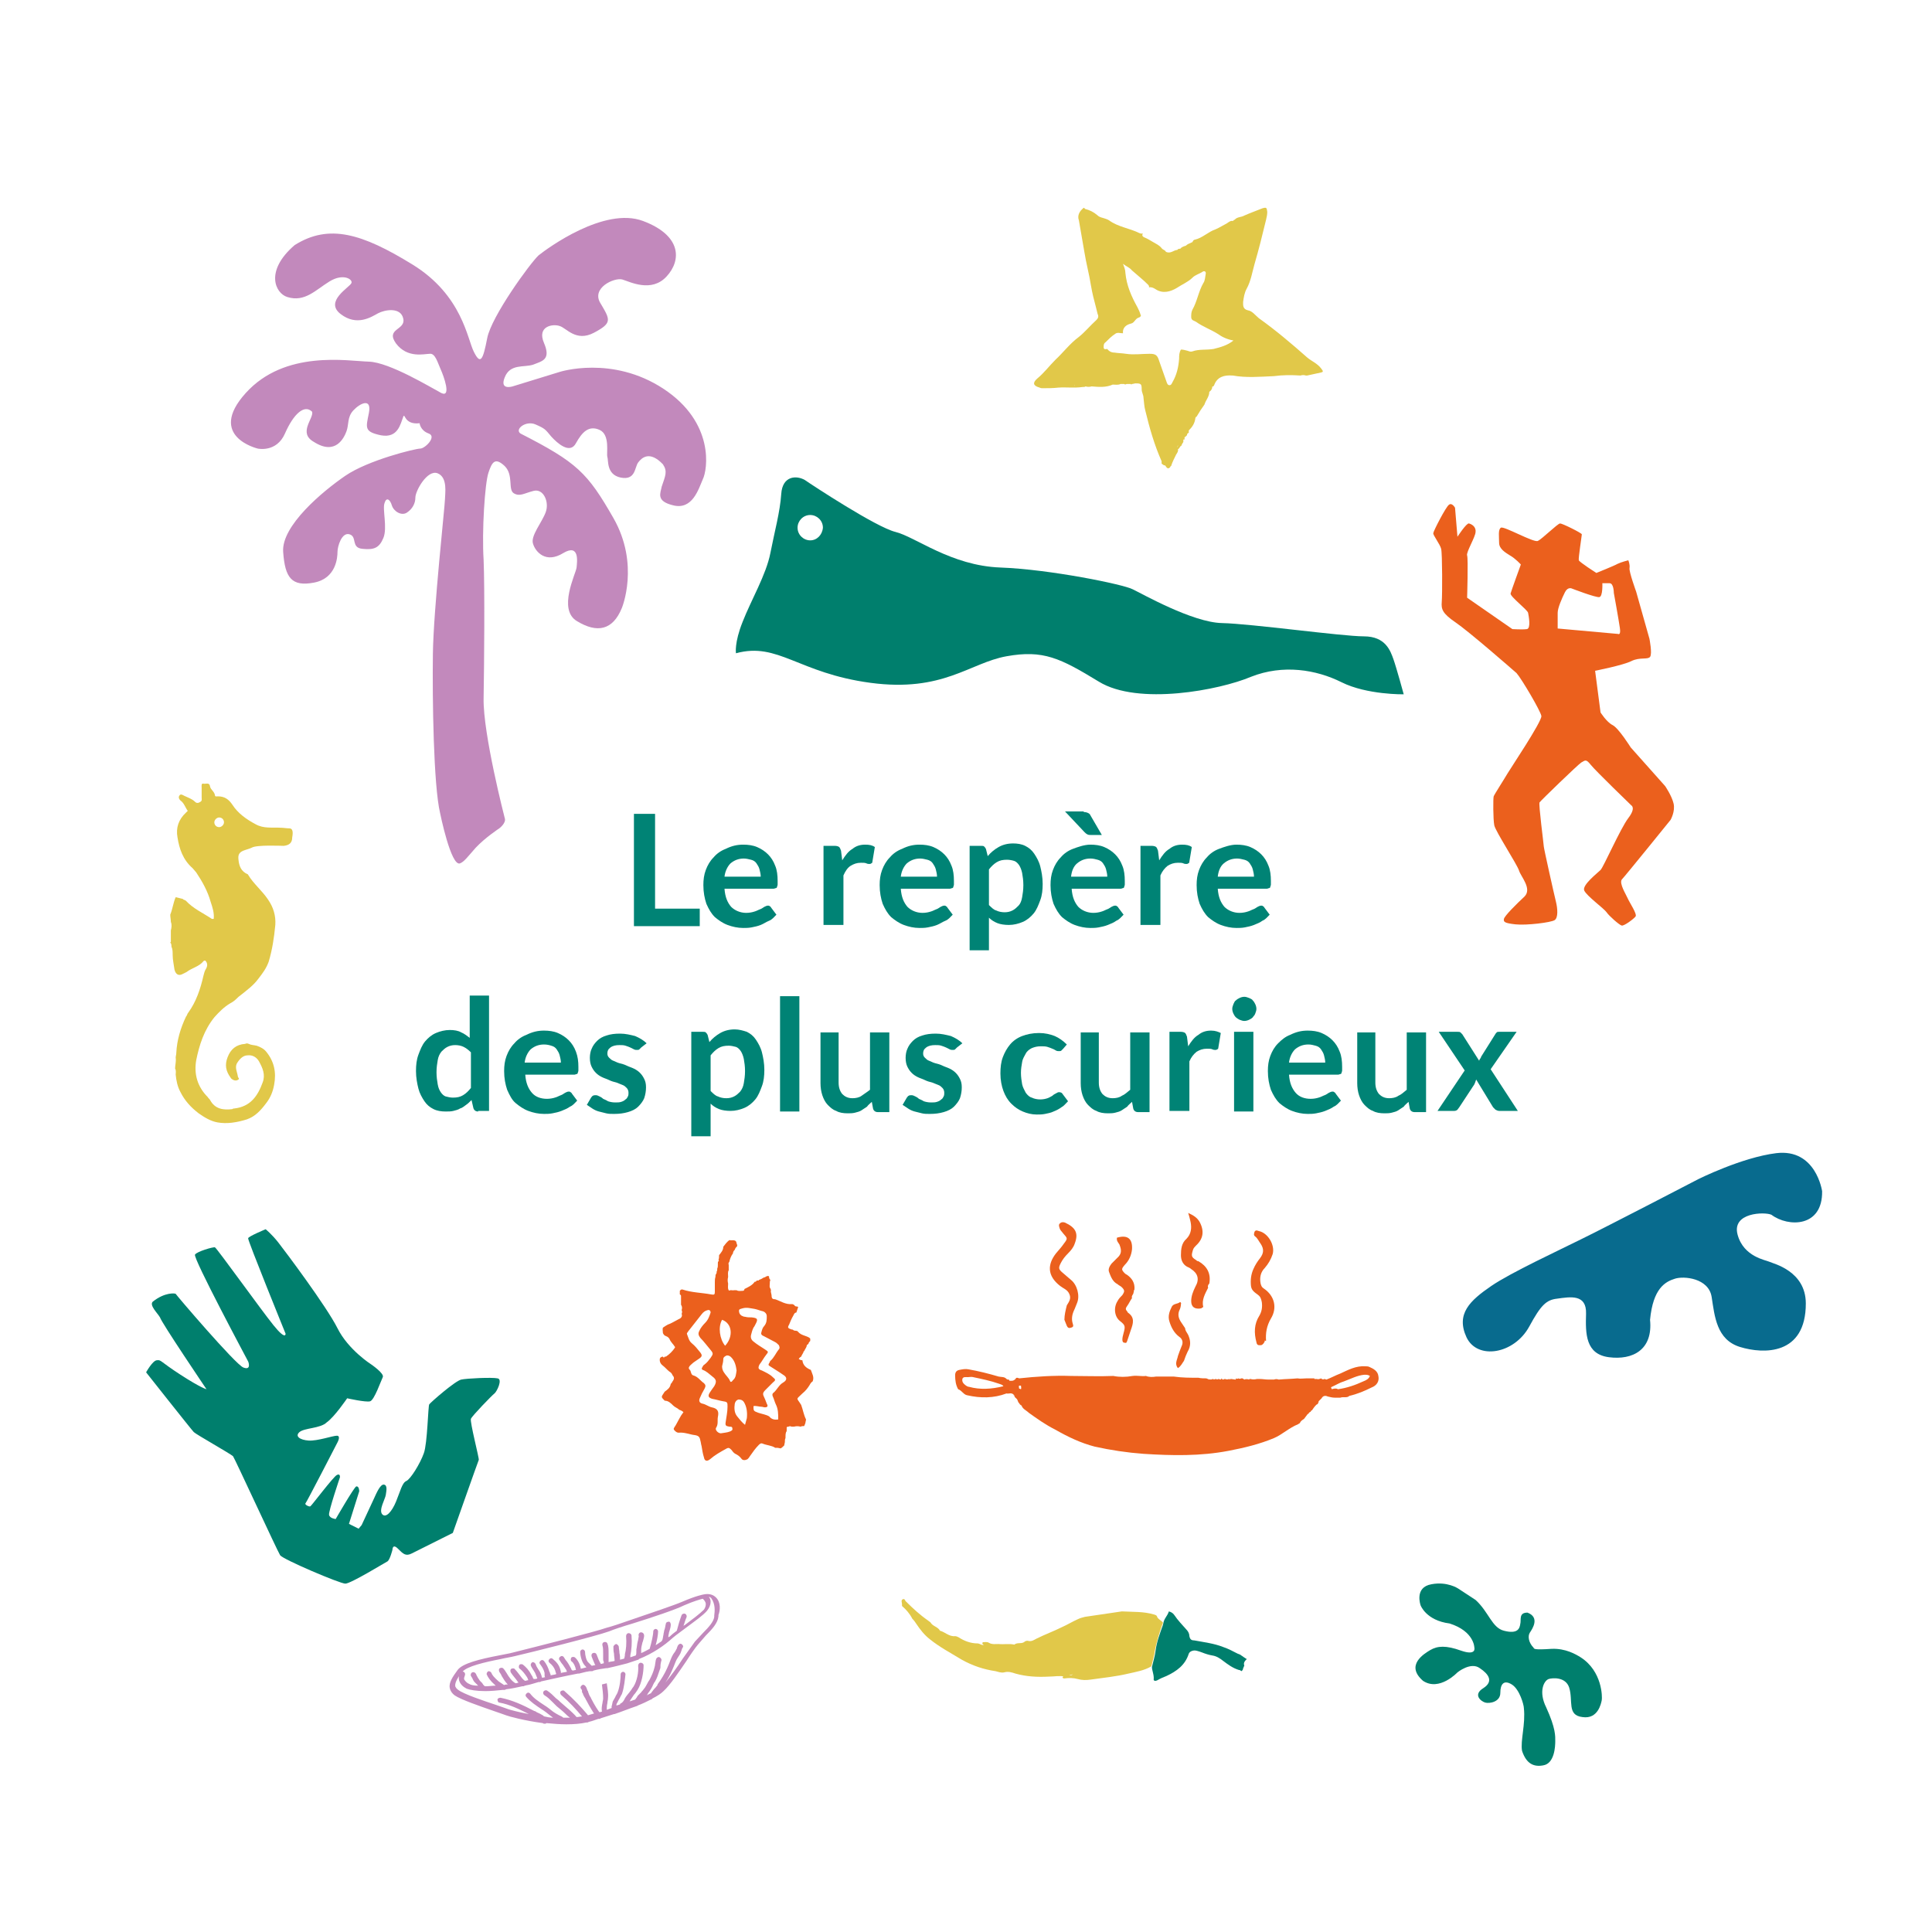
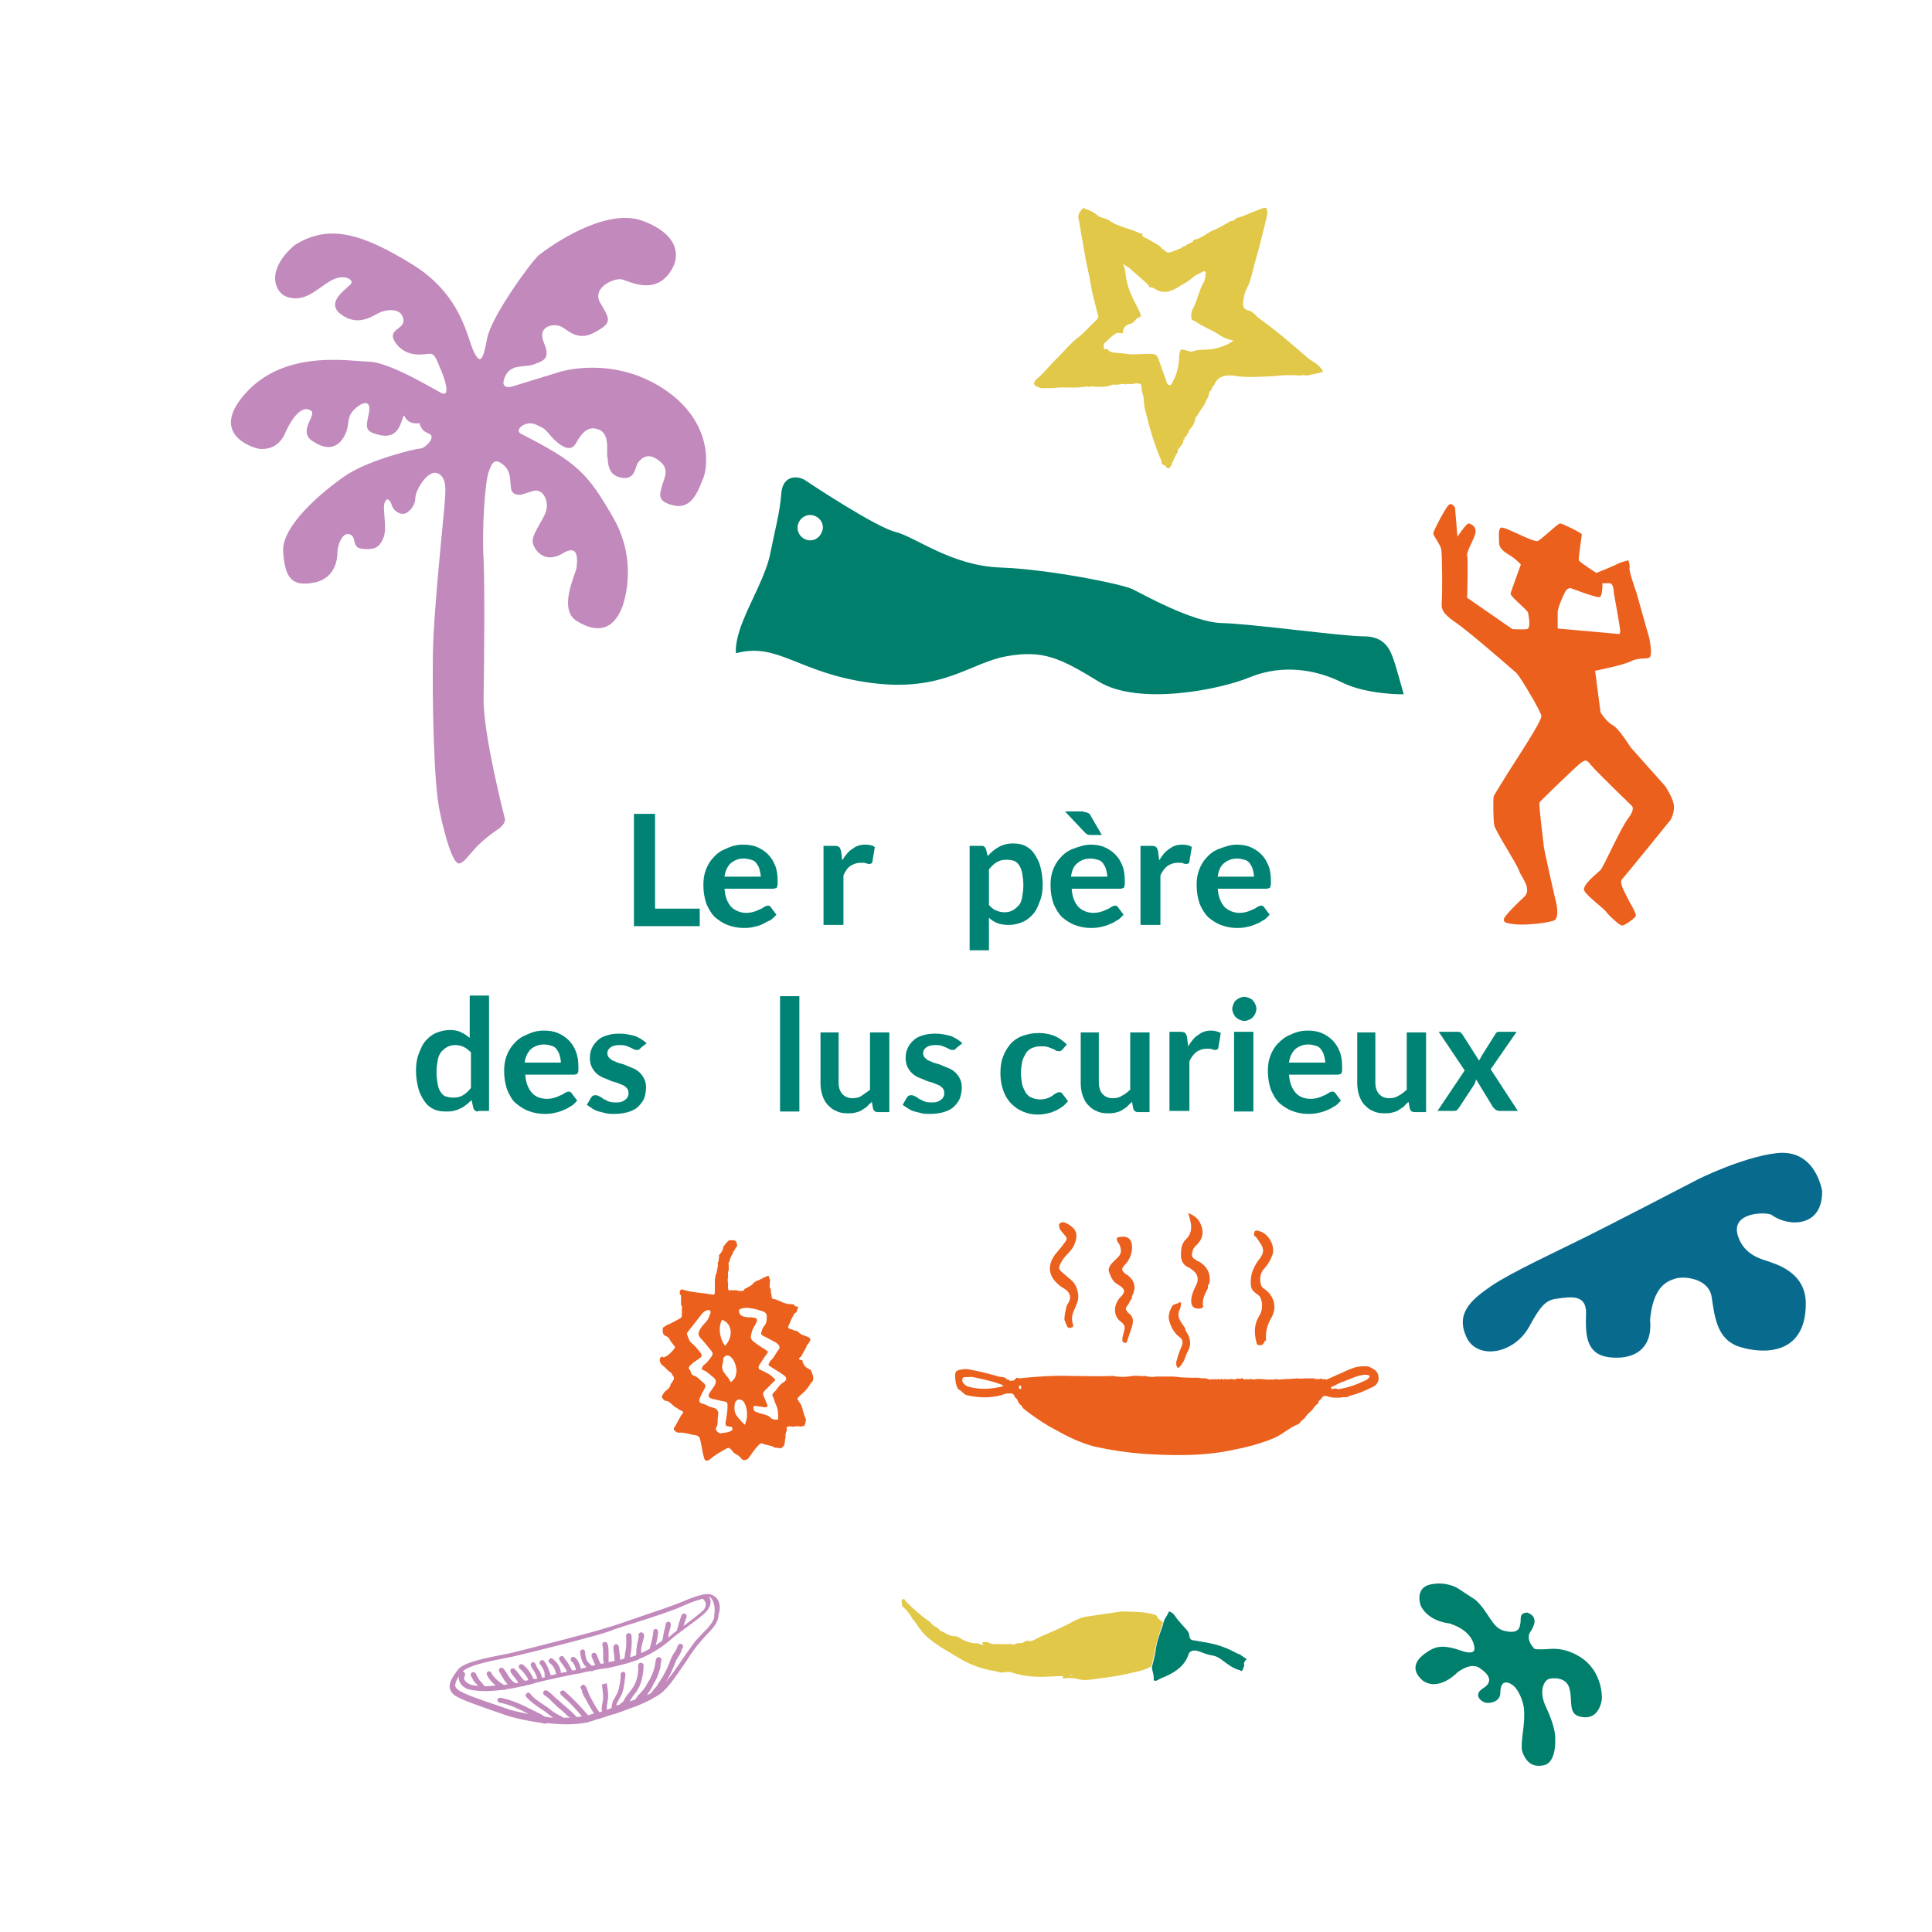
<svg xmlns="http://www.w3.org/2000/svg" version="1.1" id="Layer_1" x="0px" y="0px" viewBox="0 0 320 320" style="enable-background:new 0 0 320 320;" xml:space="preserve">
  <style type="text/css">
	.st0{enable-background:new    ;}
	.st1{fill:#008375;}
	.st2{fill:#E1C849;}
	.st3{fill:#007F6D;}
	.st4{fill:#EB601D;}
	.st5{fill:#086B8E;}
	.st6{fill:#C289BC;}
</style>
  <g>
    <g class="st0">
      <path class="st1" d="M108.5,150.5h7.4v2.9H105v-18.6h3.5V150.5z" />
      <path class="st1" d="M123.1,139.9c0.8,0,1.6,0.1,2.3,0.4c0.7,0.3,1.3,0.7,1.8,1.2s0.9,1.1,1.2,1.9c0.3,0.7,0.4,1.6,0.4,2.5    c0,0.2,0,0.4,0,0.6c0,0.2-0.1,0.3-0.1,0.4s-0.1,0.2-0.2,0.2c-0.1,0-0.2,0.1-0.4,0.1h-8.1c0.1,1.4,0.5,2.3,1.1,3    c0.6,0.6,1.5,1,2.5,1c0.5,0,1-0.1,1.3-0.2c0.4-0.1,0.7-0.3,1-0.4c0.3-0.1,0.5-0.3,0.7-0.4c0.2-0.1,0.4-0.2,0.6-0.2    c0.1,0,0.2,0,0.3,0.1c0.1,0.1,0.2,0.1,0.2,0.2l0.9,1.2c-0.4,0.4-0.7,0.8-1.2,1s-0.9,0.5-1.4,0.7s-1,0.3-1.5,0.4s-1,0.1-1.4,0.1    c-0.9,0-1.8-0.2-2.6-0.5c-0.8-0.3-1.5-0.8-2.1-1.3c-0.6-0.6-1-1.3-1.4-2.2c-0.3-0.9-0.5-1.9-0.5-3.1c0-0.9,0.1-1.7,0.4-2.5    c0.3-0.8,0.7-1.5,1.3-2.1c0.5-0.6,1.2-1.1,2-1.4C121.2,140.1,122.1,139.9,123.1,139.9z M123.2,142.2c-0.9,0-1.6,0.3-2.2,0.8    c-0.5,0.5-0.9,1.3-1,2.2h6c0-0.4-0.1-0.8-0.2-1.2s-0.3-0.7-0.5-1c-0.2-0.3-0.5-0.5-0.9-0.6C124,142.3,123.6,142.2,123.2,142.2z" />
      <path class="st1" d="M136.4,153.3v-13.2h1.9c0.3,0,0.6,0.1,0.7,0.2s0.2,0.3,0.3,0.6l0.2,1.6c0.5-0.8,1-1.5,1.7-1.9    c0.6-0.5,1.3-0.7,2.1-0.7c0.7,0,1.2,0.1,1.6,0.4l-0.4,2.4c0,0.2-0.1,0.3-0.2,0.3c-0.1,0.1-0.2,0.1-0.3,0.1c-0.1,0-0.3,0-0.5-0.1    s-0.5-0.1-0.9-0.1c-0.7,0-1.2,0.2-1.7,0.5s-0.9,0.9-1.2,1.6v8.2H136.4z" />
-       <path class="st1" d="M152.3,139.9c0.8,0,1.6,0.1,2.3,0.4c0.7,0.3,1.3,0.7,1.8,1.2s0.9,1.1,1.2,1.9c0.3,0.7,0.4,1.6,0.4,2.5    c0,0.2,0,0.4,0,0.6c0,0.2-0.1,0.3-0.1,0.4s-0.1,0.2-0.2,0.2c-0.1,0-0.2,0.1-0.4,0.1h-8.1c0.1,1.4,0.5,2.3,1.1,3    c0.6,0.6,1.5,1,2.5,1c0.5,0,1-0.1,1.3-0.2c0.4-0.1,0.7-0.3,1-0.4c0.3-0.1,0.5-0.3,0.7-0.4c0.2-0.1,0.4-0.2,0.6-0.2    c0.1,0,0.2,0,0.3,0.1c0.1,0.1,0.2,0.1,0.2,0.2l0.9,1.2c-0.4,0.4-0.7,0.8-1.2,1s-0.9,0.5-1.4,0.7s-1,0.3-1.5,0.4s-1,0.1-1.4,0.1    c-0.9,0-1.8-0.2-2.6-0.5c-0.8-0.3-1.5-0.8-2.1-1.3c-0.6-0.6-1-1.3-1.4-2.2c-0.3-0.9-0.5-1.9-0.5-3.1c0-0.9,0.1-1.7,0.4-2.5    c0.3-0.8,0.7-1.5,1.3-2.1c0.5-0.6,1.2-1.1,2-1.4C150.4,140.1,151.3,139.9,152.3,139.9z M152.4,142.2c-0.9,0-1.6,0.3-2.2,0.8    c-0.5,0.5-0.9,1.3-1,2.2h6c0-0.4-0.1-0.8-0.2-1.2s-0.3-0.7-0.5-1c-0.2-0.3-0.5-0.5-0.9-0.6C153.2,142.3,152.8,142.2,152.4,142.2z" />
      <path class="st1" d="M160.6,157.6v-17.5h1.9c0.2,0,0.4,0,0.5,0.1c0.1,0.1,0.2,0.2,0.3,0.4l0.3,1.2c0.5-0.6,1.1-1.1,1.8-1.5    c0.7-0.4,1.5-0.6,2.4-0.6c0.7,0,1.4,0.1,2,0.4c0.6,0.3,1.1,0.7,1.5,1.3c0.4,0.6,0.8,1.3,1,2.1c0.2,0.8,0.4,1.8,0.4,2.9    c0,1-0.1,1.9-0.4,2.7s-0.6,1.6-1.1,2.2c-0.5,0.6-1.1,1.1-1.8,1.4c-0.7,0.3-1.5,0.5-2.3,0.5c-0.7,0-1.4-0.1-1.9-0.3    c-0.5-0.2-1-0.5-1.4-0.9v5.4H160.6z M166.8,142.4c-0.7,0-1.2,0.1-1.7,0.4s-0.9,0.7-1.3,1.2v5.9c0.4,0.4,0.8,0.8,1.2,0.9    c0.4,0.2,0.9,0.3,1.4,0.3c0.5,0,0.9-0.1,1.3-0.3c0.4-0.2,0.7-0.5,1-0.8s0.5-0.8,0.6-1.4c0.1-0.6,0.2-1.2,0.2-2    c0-0.8-0.1-1.4-0.2-2c-0.1-0.5-0.3-1-0.5-1.3s-0.5-0.6-0.8-0.7S167.2,142.4,166.8,142.4z" />
      <path class="st1" d="M180.6,139.9c0.8,0,1.6,0.1,2.3,0.4s1.3,0.7,1.8,1.2c0.5,0.5,0.9,1.1,1.2,1.9c0.3,0.7,0.4,1.6,0.4,2.5    c0,0.2,0,0.4,0,0.6c0,0.2-0.1,0.3-0.1,0.4s-0.1,0.2-0.2,0.2c-0.1,0-0.2,0.1-0.4,0.1h-8.1c0.1,1.4,0.5,2.3,1.1,3    c0.6,0.6,1.5,1,2.5,1c0.5,0,1-0.1,1.3-0.2c0.4-0.1,0.7-0.3,1-0.4c0.3-0.1,0.5-0.3,0.7-0.4c0.2-0.1,0.4-0.2,0.6-0.2    c0.1,0,0.2,0,0.3,0.1c0.1,0.1,0.2,0.1,0.2,0.2l0.9,1.2c-0.4,0.4-0.7,0.8-1.2,1c-0.4,0.3-0.9,0.5-1.4,0.7s-1,0.3-1.5,0.4    c-0.5,0.1-1,0.1-1.4,0.1c-0.9,0-1.8-0.2-2.6-0.5c-0.8-0.3-1.5-0.8-2.1-1.3c-0.6-0.6-1-1.3-1.4-2.2c-0.3-0.9-0.5-1.9-0.5-3.1    c0-0.9,0.1-1.7,0.4-2.5c0.3-0.8,0.7-1.5,1.3-2.1c0.5-0.6,1.2-1.1,2-1.4S179.6,139.9,180.6,139.9z M179.5,134.5    c0.4,0,0.6,0.1,0.8,0.2c0.2,0.1,0.3,0.3,0.4,0.5l1.8,3.1h-1.8c-0.2,0-0.4,0-0.6-0.1c-0.2-0.1-0.3-0.2-0.5-0.4l-3.2-3.4H179.5z     M180.6,142.2c-0.9,0-1.6,0.3-2.2,0.8s-0.9,1.3-1,2.2h6c0-0.4-0.1-0.8-0.2-1.2s-0.3-0.7-0.5-1c-0.2-0.3-0.5-0.5-0.9-0.6    S181.1,142.2,180.6,142.2z" />
      <path class="st1" d="M188.9,153.3v-13.2h1.9c0.3,0,0.6,0.1,0.7,0.2c0.1,0.1,0.2,0.3,0.3,0.6l0.2,1.6c0.5-0.8,1-1.5,1.7-1.9    c0.6-0.5,1.3-0.7,2.1-0.7c0.7,0,1.2,0.1,1.6,0.4l-0.4,2.4c0,0.2-0.1,0.3-0.2,0.3c-0.1,0.1-0.2,0.1-0.3,0.1c-0.1,0-0.3,0-0.5-0.1    s-0.5-0.1-0.9-0.1c-0.7,0-1.2,0.2-1.7,0.5c-0.5,0.4-0.9,0.9-1.2,1.6v8.2H188.9z" />
      <path class="st1" d="M204.8,139.9c0.8,0,1.6,0.1,2.3,0.4s1.3,0.7,1.8,1.2c0.5,0.5,0.9,1.1,1.2,1.9c0.3,0.7,0.4,1.6,0.4,2.5    c0,0.2,0,0.4,0,0.6c0,0.2-0.1,0.3-0.1,0.4s-0.1,0.2-0.2,0.2c-0.1,0-0.2,0.1-0.4,0.1h-8.1c0.1,1.4,0.5,2.3,1.1,3    c0.6,0.6,1.5,1,2.5,1c0.5,0,1-0.1,1.3-0.2c0.4-0.1,0.7-0.3,1-0.4c0.3-0.1,0.5-0.3,0.7-0.4c0.2-0.1,0.4-0.2,0.6-0.2    c0.1,0,0.2,0,0.3,0.1c0.1,0.1,0.2,0.1,0.2,0.2l0.9,1.2c-0.4,0.4-0.7,0.8-1.2,1c-0.4,0.3-0.9,0.5-1.4,0.7s-1,0.3-1.5,0.4    c-0.5,0.1-1,0.1-1.4,0.1c-0.9,0-1.8-0.2-2.6-0.5c-0.8-0.3-1.5-0.8-2.1-1.3c-0.6-0.6-1-1.3-1.4-2.2c-0.3-0.9-0.5-1.9-0.5-3.1    c0-0.9,0.1-1.7,0.4-2.5c0.3-0.8,0.7-1.5,1.3-2.1c0.5-0.6,1.2-1.1,2-1.4S203.8,139.9,204.8,139.9z M204.9,142.2    c-0.9,0-1.6,0.3-2.2,0.8s-0.9,1.3-1,2.2h6c0-0.4-0.1-0.8-0.2-1.2s-0.3-0.7-0.5-1c-0.2-0.3-0.5-0.5-0.9-0.6    S205.3,142.2,204.9,142.2z" />
    </g>
    <g class="st0">
      <path class="st1" d="M79.2,184.1c-0.4,0-0.7-0.2-0.8-0.6l-0.3-1.3c-0.3,0.3-0.6,0.6-0.9,0.8c-0.3,0.2-0.6,0.5-1,0.6    c-0.3,0.2-0.7,0.3-1.1,0.4c-0.4,0.1-0.8,0.1-1.3,0.1c-0.7,0-1.4-0.1-2-0.4c-0.6-0.3-1.1-0.7-1.5-1.3c-0.4-0.6-0.8-1.3-1-2.1    c-0.2-0.8-0.4-1.8-0.4-2.9c0-1,0.1-1.9,0.4-2.7c0.3-0.8,0.6-1.6,1.1-2.2c0.5-0.6,1.1-1.1,1.8-1.4c0.7-0.3,1.5-0.5,2.3-0.5    c0.7,0,1.4,0.1,1.9,0.4c0.5,0.2,1,0.6,1.4,0.9v-7h3.2v19.1H79.2z M75,181.8c0.7,0,1.2-0.1,1.7-0.4c0.5-0.3,0.9-0.7,1.3-1.2v-5.9    c-0.4-0.4-0.8-0.7-1.2-0.9c-0.4-0.2-0.9-0.3-1.4-0.3c-0.5,0-0.9,0.1-1.3,0.3c-0.4,0.2-0.7,0.5-1,0.8c-0.3,0.4-0.5,0.8-0.6,1.4    c-0.1,0.6-0.2,1.2-0.2,2c0,0.8,0.1,1.4,0.2,2s0.3,1,0.5,1.3c0.2,0.3,0.5,0.6,0.8,0.7C74.2,181.7,74.6,181.8,75,181.8z" />
      <path class="st1" d="M90.1,170.7c0.8,0,1.6,0.1,2.3,0.4c0.7,0.3,1.3,0.7,1.8,1.2s0.9,1.1,1.2,1.9s0.4,1.6,0.4,2.5    c0,0.2,0,0.4,0,0.6c0,0.2-0.1,0.3-0.1,0.4s-0.1,0.2-0.2,0.2c-0.1,0-0.2,0.1-0.4,0.1h-8.1c0.1,1.4,0.5,2.3,1.1,3s1.5,1,2.5,1    c0.5,0,1-0.1,1.3-0.2c0.4-0.1,0.7-0.3,1-0.4c0.3-0.1,0.5-0.3,0.7-0.4c0.2-0.1,0.4-0.2,0.6-0.2c0.1,0,0.2,0,0.3,0.1    s0.2,0.1,0.2,0.2l0.9,1.2c-0.4,0.4-0.7,0.8-1.2,1c-0.4,0.3-0.9,0.5-1.4,0.7c-0.5,0.2-1,0.3-1.5,0.4s-1,0.1-1.4,0.1    c-0.9,0-1.8-0.2-2.6-0.5s-1.5-0.8-2.1-1.3s-1-1.3-1.4-2.2c-0.3-0.9-0.5-1.9-0.5-3.1c0-0.9,0.1-1.7,0.4-2.5    c0.3-0.8,0.7-1.5,1.3-2.1c0.5-0.6,1.2-1.1,2-1.4C88.2,170.9,89.1,170.7,90.1,170.7z M90.1,173c-0.9,0-1.6,0.3-2.2,0.8    c-0.5,0.5-0.9,1.3-1,2.2h6c0-0.4-0.1-0.8-0.2-1.2c-0.1-0.4-0.3-0.7-0.5-1c-0.2-0.3-0.5-0.5-0.9-0.6C91,173.1,90.6,173,90.1,173z" />
      <path class="st1" d="M106.2,173.5c-0.1,0.1-0.2,0.2-0.3,0.3c-0.1,0.1-0.2,0.1-0.4,0.1c-0.2,0-0.3,0-0.5-0.1    c-0.2-0.1-0.4-0.2-0.6-0.3c-0.2-0.1-0.5-0.2-0.8-0.3s-0.6-0.1-1-0.1c-0.6,0-1.1,0.1-1.5,0.4s-0.5,0.6-0.5,1c0,0.3,0.1,0.5,0.3,0.7    c0.2,0.2,0.4,0.4,0.7,0.5c0.3,0.1,0.6,0.3,1,0.4c0.4,0.1,0.8,0.2,1.2,0.4s0.8,0.3,1.2,0.5c0.4,0.2,0.7,0.4,1,0.7s0.5,0.6,0.7,1    s0.3,0.8,0.3,1.4c0,0.6-0.1,1.2-0.3,1.8c-0.2,0.5-0.6,1-1,1.4c-0.4,0.4-1,0.7-1.7,0.9c-0.7,0.2-1.4,0.3-2.3,0.3    c-0.5,0-0.9,0-1.3-0.1c-0.4-0.1-0.8-0.2-1.2-0.3c-0.4-0.1-0.8-0.3-1.1-0.5s-0.6-0.4-0.9-0.6l0.7-1.2c0.1-0.1,0.2-0.3,0.3-0.3    c0.1-0.1,0.3-0.1,0.5-0.1c0.2,0,0.4,0.1,0.6,0.2c0.2,0.1,0.4,0.2,0.6,0.4c0.2,0.1,0.5,0.2,0.8,0.4c0.3,0.1,0.7,0.2,1.2,0.2    c0.4,0,0.7,0,1-0.1c0.3-0.1,0.5-0.2,0.7-0.4c0.2-0.1,0.3-0.3,0.4-0.5s0.1-0.4,0.1-0.6c0-0.3-0.1-0.6-0.3-0.8    c-0.2-0.2-0.4-0.4-0.7-0.5c-0.3-0.1-0.7-0.3-1-0.4c-0.4-0.1-0.8-0.2-1.2-0.4s-0.8-0.3-1.2-0.5c-0.4-0.2-0.7-0.4-1-0.7    c-0.3-0.3-0.5-0.6-0.7-1c-0.2-0.4-0.3-0.9-0.3-1.5c0-0.5,0.1-1.1,0.3-1.5c0.2-0.5,0.5-0.9,0.9-1.3c0.4-0.4,0.9-0.7,1.6-0.9    c0.6-0.2,1.3-0.3,2.2-0.3c0.9,0,1.7,0.2,2.5,0.4c0.7,0.3,1.4,0.7,1.9,1.2L106.2,173.5z" />
-       <path class="st1" d="M114.5,188.4v-17.5h1.9c0.2,0,0.4,0,0.5,0.1c0.1,0.1,0.2,0.2,0.3,0.4l0.3,1.2c0.5-0.6,1.1-1.1,1.8-1.5    c0.7-0.4,1.5-0.6,2.4-0.6c0.7,0,1.4,0.2,2,0.4c0.6,0.3,1.1,0.7,1.5,1.3c0.4,0.6,0.8,1.3,1,2.1c0.2,0.8,0.4,1.8,0.4,2.9    c0,1-0.1,1.9-0.4,2.7s-0.6,1.6-1.1,2.2s-1.1,1.1-1.8,1.4s-1.5,0.5-2.3,0.5c-0.7,0-1.4-0.1-1.9-0.3c-0.5-0.2-1-0.5-1.4-0.9v5.4    H114.5z M120.7,173.2c-0.7,0-1.2,0.1-1.7,0.4c-0.5,0.3-0.9,0.7-1.3,1.2v5.9c0.4,0.4,0.8,0.8,1.2,0.9c0.4,0.2,0.9,0.3,1.4,0.3    c0.5,0,0.9-0.1,1.3-0.3c0.4-0.2,0.7-0.5,1-0.8c0.3-0.4,0.5-0.8,0.6-1.4c0.1-0.6,0.2-1.2,0.2-2c0-0.8-0.1-1.4-0.2-2    c-0.1-0.5-0.3-1-0.5-1.3s-0.5-0.6-0.8-0.7C121.5,173.3,121.1,173.2,120.7,173.2z" />
      <path class="st1" d="M132.4,165v19.1h-3.2V165H132.4z" />
      <path class="st1" d="M138.9,170.9v8.4c0,0.8,0.2,1.4,0.6,1.9c0.4,0.4,0.9,0.7,1.7,0.7c0.5,0,1.1-0.1,1.5-0.4s0.9-0.6,1.4-1v-9.5    h3.2v13.2h-1.9c-0.4,0-0.7-0.2-0.8-0.6l-0.2-1.1c-0.3,0.3-0.6,0.5-0.8,0.8c-0.3,0.2-0.6,0.4-0.9,0.6c-0.3,0.2-0.7,0.3-1.1,0.4    c-0.4,0.1-0.8,0.1-1.2,0.1c-0.7,0-1.4-0.1-1.9-0.4c-0.6-0.2-1-0.6-1.4-1c-0.4-0.4-0.7-1-0.9-1.6c-0.2-0.6-0.3-1.3-0.3-2v-8.4    H138.9z" />
      <path class="st1" d="M158.5,173.5c-0.1,0.1-0.2,0.2-0.3,0.3c-0.1,0.1-0.2,0.1-0.4,0.1c-0.2,0-0.3,0-0.5-0.1    c-0.2-0.1-0.4-0.2-0.6-0.3c-0.2-0.1-0.5-0.2-0.8-0.3s-0.6-0.1-1-0.1c-0.6,0-1.1,0.1-1.5,0.4s-0.5,0.6-0.5,1c0,0.3,0.1,0.5,0.3,0.7    c0.2,0.2,0.4,0.4,0.7,0.5c0.3,0.1,0.6,0.3,1,0.4c0.4,0.1,0.8,0.2,1.2,0.4s0.8,0.3,1.2,0.5c0.4,0.2,0.7,0.4,1,0.7s0.5,0.6,0.7,1    s0.3,0.8,0.3,1.4c0,0.6-0.1,1.2-0.3,1.8c-0.2,0.5-0.6,1-1,1.4c-0.4,0.4-1,0.7-1.7,0.9c-0.7,0.2-1.4,0.3-2.3,0.3    c-0.5,0-0.9,0-1.3-0.1c-0.4-0.1-0.8-0.2-1.2-0.3c-0.4-0.1-0.8-0.3-1.1-0.5s-0.6-0.4-0.9-0.6l0.7-1.2c0.1-0.1,0.2-0.3,0.3-0.3    c0.1-0.1,0.3-0.1,0.5-0.1c0.2,0,0.4,0.1,0.6,0.2c0.2,0.1,0.4,0.2,0.6,0.4c0.2,0.1,0.5,0.2,0.8,0.4c0.3,0.1,0.7,0.2,1.2,0.2    c0.4,0,0.7,0,1-0.1c0.3-0.1,0.5-0.2,0.7-0.4c0.2-0.1,0.3-0.3,0.4-0.5s0.1-0.4,0.1-0.6c0-0.3-0.1-0.6-0.3-0.8    c-0.2-0.2-0.4-0.4-0.7-0.5c-0.3-0.1-0.7-0.3-1-0.4c-0.4-0.1-0.8-0.2-1.2-0.4s-0.8-0.3-1.2-0.5c-0.4-0.2-0.7-0.4-1-0.7    c-0.3-0.3-0.5-0.6-0.7-1c-0.2-0.4-0.3-0.9-0.3-1.5c0-0.5,0.1-1.1,0.3-1.5c0.2-0.5,0.5-0.9,0.9-1.3c0.4-0.4,0.9-0.7,1.6-0.9    c0.6-0.2,1.3-0.3,2.2-0.3c0.9,0,1.7,0.2,2.5,0.4c0.7,0.3,1.4,0.7,1.9,1.2L158.5,173.5z" />
      <path class="st1" d="M176.1,173.7c-0.1,0.1-0.2,0.2-0.3,0.3s-0.2,0.1-0.4,0.1c-0.2,0-0.3,0-0.5-0.1c-0.2-0.1-0.3-0.2-0.6-0.3    c-0.2-0.1-0.5-0.2-0.8-0.3c-0.3-0.1-0.7-0.1-1.1-0.1c-0.6,0-1,0.1-1.5,0.3c-0.4,0.2-0.8,0.5-1,0.9s-0.5,0.8-0.6,1.4    s-0.2,1.1-0.2,1.8c0,0.7,0.1,1.3,0.2,1.9c0.1,0.5,0.4,1,0.6,1.4c0.3,0.4,0.6,0.7,1,0.8c0.4,0.2,0.9,0.3,1.4,0.3    c0.5,0,0.9-0.1,1.2-0.2c0.3-0.1,0.6-0.3,0.8-0.4c0.2-0.2,0.4-0.3,0.6-0.4s0.3-0.2,0.5-0.2c0.3,0,0.5,0.1,0.6,0.3l0.9,1.2    c-0.4,0.4-0.7,0.8-1.1,1c-0.4,0.3-0.8,0.5-1.3,0.7c-0.4,0.2-0.9,0.3-1.4,0.4c-0.5,0.1-0.9,0.1-1.4,0.1c-0.8,0-1.6-0.2-2.3-0.5    s-1.3-0.7-1.9-1.3s-1-1.3-1.3-2.1c-0.3-0.8-0.5-1.8-0.5-2.9c0-1,0.1-1.9,0.4-2.7s0.7-1.5,1.2-2.1c0.5-0.6,1.2-1.1,2-1.4    c0.8-0.3,1.7-0.5,2.8-0.5c1,0,1.8,0.2,2.6,0.5c0.7,0.3,1.4,0.8,2,1.4L176.1,173.7z" />
      <path class="st1" d="M182,170.9v8.4c0,0.8,0.2,1.4,0.6,1.9c0.4,0.4,0.9,0.7,1.7,0.7c0.5,0,1.1-0.1,1.5-0.4c0.5-0.2,0.9-0.6,1.4-1    v-9.5h3.2v13.2h-1.9c-0.4,0-0.7-0.2-0.8-0.6l-0.2-1.1c-0.3,0.3-0.6,0.5-0.8,0.8c-0.3,0.2-0.6,0.4-0.9,0.6    c-0.3,0.2-0.7,0.3-1.1,0.4c-0.4,0.1-0.8,0.1-1.2,0.1c-0.7,0-1.4-0.1-1.9-0.4c-0.6-0.2-1-0.6-1.4-1s-0.7-1-0.9-1.6    c-0.2-0.6-0.3-1.3-0.3-2v-8.4H182z" />
      <path class="st1" d="M193.7,184.1v-13.2h1.9c0.3,0,0.6,0.1,0.7,0.2c0.1,0.1,0.2,0.3,0.3,0.6l0.2,1.6c0.5-0.8,1-1.5,1.7-1.9    c0.6-0.5,1.3-0.7,2.1-0.7c0.7,0,1.2,0.2,1.6,0.4l-0.4,2.4c0,0.2-0.1,0.3-0.2,0.3c-0.1,0.1-0.2,0.1-0.3,0.1c-0.1,0-0.3,0-0.5-0.1    c-0.2-0.1-0.5-0.1-0.9-0.1c-0.7,0-1.2,0.2-1.7,0.5c-0.5,0.4-0.9,0.9-1.2,1.6v8.2H193.7z" />
      <path class="st1" d="M208.1,167.1c0,0.3-0.1,0.5-0.2,0.8s-0.3,0.4-0.4,0.6c-0.2,0.2-0.4,0.3-0.6,0.4c-0.2,0.1-0.5,0.2-0.8,0.2    c-0.3,0-0.5-0.1-0.8-0.2c-0.2-0.1-0.5-0.3-0.6-0.4c-0.2-0.2-0.3-0.4-0.4-0.6c-0.1-0.2-0.2-0.5-0.2-0.8c0-0.3,0.1-0.5,0.2-0.8    c0.1-0.2,0.2-0.5,0.4-0.6c0.2-0.2,0.4-0.3,0.6-0.4s0.5-0.2,0.8-0.2c0.3,0,0.5,0.1,0.8,0.2c0.2,0.1,0.5,0.2,0.6,0.4    c0.2,0.2,0.3,0.4,0.4,0.6S208.1,166.8,208.1,167.1z M207.6,170.9v13.2h-3.2v-13.2H207.6z" />
      <path class="st1" d="M216.6,170.7c0.8,0,1.6,0.1,2.3,0.4s1.3,0.7,1.8,1.2c0.5,0.5,0.9,1.1,1.2,1.9c0.3,0.7,0.4,1.6,0.4,2.5    c0,0.2,0,0.4,0,0.6c0,0.2-0.1,0.3-0.1,0.4s-0.1,0.2-0.2,0.2s-0.2,0.1-0.4,0.1h-8.1c0.1,1.4,0.5,2.3,1.1,3s1.5,1,2.5,1    c0.5,0,1-0.1,1.3-0.2c0.4-0.1,0.7-0.3,1-0.4c0.3-0.1,0.5-0.3,0.7-0.4c0.2-0.1,0.4-0.2,0.6-0.2c0.1,0,0.2,0,0.3,0.1    c0.1,0.1,0.2,0.1,0.2,0.2l0.9,1.2c-0.4,0.4-0.7,0.8-1.2,1c-0.4,0.3-0.9,0.5-1.4,0.7c-0.5,0.2-1,0.3-1.5,0.4    c-0.5,0.1-1,0.1-1.4,0.1c-0.9,0-1.8-0.2-2.6-0.5s-1.5-0.8-2.1-1.3c-0.6-0.6-1-1.3-1.4-2.2c-0.3-0.9-0.5-1.9-0.5-3.1    c0-0.9,0.1-1.7,0.4-2.5c0.3-0.8,0.7-1.5,1.3-2.1s1.2-1.1,2-1.4C214.7,170.9,215.6,170.7,216.6,170.7z M216.7,173    c-0.9,0-1.6,0.3-2.2,0.8c-0.5,0.5-0.9,1.3-1,2.2h6c0-0.4-0.1-0.8-0.2-1.2c-0.1-0.4-0.3-0.7-0.5-1c-0.2-0.3-0.5-0.5-0.9-0.6    S217.2,173,216.7,173z" />
      <path class="st1" d="M227.8,170.9v8.4c0,0.8,0.2,1.4,0.6,1.9c0.4,0.4,0.9,0.7,1.7,0.7c0.5,0,1.1-0.1,1.5-0.4    c0.5-0.2,0.9-0.6,1.4-1v-9.5h3.2v13.2h-1.9c-0.4,0-0.7-0.2-0.8-0.6l-0.2-1.1c-0.3,0.3-0.6,0.5-0.8,0.8c-0.3,0.2-0.6,0.4-0.9,0.6    c-0.3,0.2-0.7,0.3-1.1,0.4c-0.4,0.1-0.8,0.1-1.2,0.1c-0.7,0-1.4-0.1-1.9-0.4c-0.6-0.2-1-0.6-1.4-1s-0.7-1-0.9-1.6    c-0.2-0.6-0.3-1.3-0.3-2v-8.4H227.8z" />
      <path class="st1" d="M242.6,177.3l-4.3-6.4h3.1c0.2,0,0.4,0,0.5,0.1c0.1,0.1,0.2,0.2,0.3,0.3l2.8,4.4c0-0.1,0.1-0.3,0.2-0.4    c0.1-0.1,0.1-0.3,0.2-0.4l2.2-3.5c0.1-0.2,0.2-0.3,0.3-0.4c0.1-0.1,0.2-0.1,0.4-0.1h2.9l-4.3,6.2l4.5,6.9h-3.1    c-0.2,0-0.4-0.1-0.6-0.2c-0.1-0.1-0.3-0.3-0.4-0.4l-2.8-4.6c-0.1,0.3-0.2,0.6-0.3,0.8l-2.5,3.8c-0.1,0.1-0.2,0.3-0.3,0.4    c-0.1,0.1-0.3,0.2-0.5,0.2h-2.8L242.6,177.3z" />
    </g>
  </g>
  <g>
    <path class="st2" d="M149.4,266c0-0.1,0-0.2,0-0.3c0-0.3-0.2-0.6,0.1-0.8c0.4-0.2,0.4,0.3,0.6,0.4c1.1,1.1,2.3,2.2,3.6,3.1   c0.1,0.1,0.3,0.2,0.4,0.3c0.4,0.7,1.2,0.7,1.6,1.4c0.8,0.2,1.5,1,2.5,0.9c0.2,0,0.4,0.1,0.6,0.2c0.9,0.6,2,1,3.1,1   c0.4,0,0.7,0.4,1.1,0.2l0,0l0,0c-0.1,0-0.2,0-0.3-0.2c0-0.1,0.1-0.2,0.1-0.2c0.3,0,0.7-0.1,1,0.1c0.5,0.3,1.1,0.2,1.6,0.2   c0.9,0.1,1.7-0.1,2.6,0.1c0.5-0.4,1.1-0.1,1.6-0.4c0.2-0.2,0.5-0.3,0.8-0.2c0.5,0.1,0.9-0.2,1.3-0.4c1.4-0.7,2.8-1.2,4.2-1.9   c0.9-0.4,1.7-0.9,2.6-1.3c0.4-0.2,0.8-0.3,1.2-0.4c2-0.3,4.1-0.6,6.1-0.9h0.1c1.8,0.1,3.5,0,5.2,0.5c0.3,0.1,0.5,0.1,0.6,0.5   c0.2,0.3,0.6,0.5,0.9,0.8c0,0.1,0,0.3-0.1,0.4c-0.5,1.4-0.9,2.8-1.2,4.2c-0.1,0.9-0.4,1.8-0.6,2.7c-1.2,0.7-2.5,0.9-3.8,1.2   c-2.1,0.5-4.2,0.7-6.3,1c-0.7,0.1-1.4,0.1-2.1-0.1c-0.7-0.2-1.5-0.2-2.2-0.1c-0.1,0-0.3,0-0.3-0.2c0.1-0.2,0.2-0.2,0.4-0.1   c0.1-0.1,0.2-0.1,0.4-0.2c0.1,0,0.2,0,0.3,0c0.2,0,0.4,0,0.6-0.2h0.1c0,0,0,0,0,0.1c0,0-0.1,0-0.1-0.1c-0.2,0.1-0.4,0.1-0.6,0.2   c-0.1,0-0.2,0-0.3,0s-0.2,0.2-0.4,0.2c-0.9-0.2-1.8,0-2.7,0c-1.9,0.1-3.7,0-5.5-0.5c-0.6-0.2-1.2-0.4-1.9-0.2   c-0.5,0.1-1-0.1-1.4-0.2c-2-0.3-3.8-0.9-5.6-1.9c-1.8-1.1-3.7-2.1-5.3-3.4c-0.9-0.7-1.6-1.6-2.2-2.5c-0.2-0.3-0.4-0.6-0.7-0.9   C150.7,267.3,150.1,266.6,149.4,266" />
    <path class="st3" d="M190.8,276.1c0.2-0.9,0.5-1.8,0.6-2.7c0.2-1.5,0.7-2.8,1.2-4.2c0-0.1,0.1-0.3,0.1-0.4c0.1-0.7,0.7-1.2,0.9-1.9   c0.4,0.1,0.7,0.3,0.9,0.6c0.6,0.9,1.3,1.6,2,2.4c0.3,0.3,0.5,0.7,0.5,1.1c0.1,0.5,0.3,0.7,0.8,0.7c1.6,0.3,3.3,0.5,4.8,1.1   c0.9,0.3,1.6,0.7,2.4,1.1l0,0c0.2,0.1,0.4,0.1,0.6,0.3c0.2,0.1,0.4,0.3,0.6,0.4c0.1,0.1,0.2,0.1,0.3,0.2c-0.3,0.3-0.6,0.6-0.4,1.1   c-0.1,0.1-0.1,0.3-0.2,0.4l0,0c0,0.2-0.1,0.4-0.3,0.5c-0.1-0.1-0.2-0.2-0.4-0.2c-1-0.3-1.8-0.9-2.6-1.5c-0.5-0.4-1.1-0.8-1.8-0.9   c-0.6-0.1-1.2-0.3-1.7-0.5c-0.6-0.2-1.2-0.5-1.8-0.2c-0.2,0.1-0.3,0.2-0.4,0.4c-0.6,1.9-2,2.9-3.7,3.7c-0.5,0.2-1,0.4-1.5,0.7   c-0.4,0.2-0.7,0.1-0.6-0.3C191.1,277.2,190.8,276.7,190.8,276.1" />
  </g>
  <path class="st4" d="M128.7,239.8c-0.1,0-0.2,0-0.3,0c-0.6-0.4-1.4-0.4-2.1-0.7c-0.2-0.1-0.4,0-0.6,0.2c-0.6,0.6-1,1.2-1.5,1.9  c-0.1,0.2-0.2,0.3-0.4,0.5c-0.4,0.2-0.8,0.2-1-0.1c-0.3-0.4-0.6-0.6-1-0.8c-0.2-0.1-0.4-0.3-0.6-0.6c-0.4-0.4-0.5-0.5-1-0.2  c-0.9,0.5-1.8,1-2.6,1.7c-0.5,0.4-0.9,0.3-1-0.3c-0.2-0.6-0.3-1.3-0.4-1.9c-0.1-0.3-0.1-0.6-0.2-0.9c-0.1-0.6-0.3-0.8-0.9-0.9  c-0.9-0.1-1.7-0.5-2.7-0.4c-0.2,0-0.4-0.1-0.6-0.3s-0.3-0.3-0.1-0.6c0.3-0.4,0.5-0.9,0.8-1.4c0.2-0.4,0.4-0.7,0.7-1.1  c-0.2-0.2-0.4-0.3-0.7-0.4c-0.3-0.3-0.7-0.4-1-0.7c-0.4-0.4-0.8-0.8-1.4-0.8c-0.6-0.6-0.6-0.6-0.2-1.2c0.1-0.1,0.1-0.2,0.2-0.3  c0.4-0.3,0.9-0.6,1-1.3c0.2-0.1,0.2-0.3,0.3-0.4c0.3-0.4,0.3-0.7,0-1c-0.1-0.3-0.3-0.5-0.5-0.6c-0.4-0.3-0.7-0.7-1.1-1  s-0.6-0.7-0.5-1.2c0.1-0.2,0.3-0.3,0.5-0.3c0.1,0.2,0.2,0.2,0.3,0l0,0c0.1,0,0.2,0,0.2,0c0.6-0.4,1.1-0.9,1.5-1.5c0,0,0,0,0-0.1  c-0.3-0.5-0.7-0.8-0.9-1.3c-0.1-0.2-0.3-0.4-0.6-0.5c-0.3-0.1-0.4-0.3-0.5-0.5c0-0.3-0.1-0.6,0-0.9c0.3-0.2,0.6-0.4,0.8-0.5  c0.6-0.2,1.2-0.6,1.8-0.9c0.3-0.1,0.7-0.4,0.5-0.9c0.1-0.2,0.1-0.4,0-0.6c0.1-0.3,0.1-0.6-0.1-0.9c0-0.5,0-1,0-1.4  c0-0.1,0-0.2-0.1-0.2c0-0.1,0-0.1-0.1-0.1c0-0.2,0-0.4,0-0.6c0.1-0.1,0.2-0.3,0.5-0.2c1.5,0.5,3.1,0.5,4.7,0.8  c0.5,0.1,0.6,0,0.6-0.4c0-0.1,0-0.2,0-0.3s0-0.1,0-0.2c0-0.2,0-0.3,0-0.5c0-0.1,0-0.1,0-0.1c0-0.2,0-0.3,0-0.5c0-0.3,0-0.6,0.1-0.9  c0-0.2,0-0.3,0.1-0.5c0.1-0.1,0.1-0.2,0.1-0.3v-0.1c0.1-0.1,0.1-0.3,0.1-0.5c0.1-0.2,0.1-0.4,0.1-0.6c0-0.1,0-0.2,0-0.3  s0-0.2,0.1-0.3s0.1-0.1,0-0.2c0.1-0.3,0.1-0.5,0.1-0.8c0.3-0.4,0.7-0.8,0.7-1.4c0.3-0.4,0.6-0.8,1-1.1c0.4,0.1,0.8-0.1,1.1,0.2  c0.1,0.2,0.1,0.4,0.2,0.6c0,0.1,0,0.1,0,0.2c-0.2,0.2-0.3,0.3-0.4,0.6c-0.2,0.2-0.3,0.4-0.3,0.6c-0.3,0.4-0.5,0.9-0.6,1.4  c-0.1,0.1-0.2,0.3-0.1,0.5c0,0.1,0,0.2,0,0.3v0.6l0,0c-0.2,0.3-0.1,0.7-0.1,1.1c-0.1,0.4-0.1,0.7,0,1.1c0,0.4-0.1,0.8,0.1,1.1l0,0  c0.1,0.1,0.1,0.1,0.2,0c0.1,0,0.3,0,0.4,0c0.1,0.1,0.1,0,0.2,0c0.2,0,0.3,0,0.5,0c0.3,0.2,0.7,0.1,1,0.1c0.2,0,0.3-0.1,0.3-0.3  c0.6-0.3,1.3-0.6,1.7-1.2c0.1,0,0.3,0,0.3-0.2c0.1,0,0.1,0,0.2,0s0.2,0,0.2-0.1c0.3-0.1,0.5-0.2,0.8-0.4c0.3,0,0.5-0.4,0.9-0.2  c-0.1,0.1,0,0.1,0,0.2c0,0.2,0.1,0.3,0.2,0.4c-0.1,0.2-0.1,0.4-0.1,0.6c0,0.3-0.1,0.6,0.1,0.8c0,0.1,0.1,0.2,0.1,0.3  c-0.1,0.3,0.1,0.6,0.1,0.9c0,0.5,0.2,0.6,0.6,0.6c0.9,0.3,1.7,0.9,2.8,0.8c0.1,0,0.3,0.1,0.4,0.2c0.1,0.3,0.5,0.1,0.6,0.3  c-0.1,0.3-0.2,0.6-0.3,0.9c-0.3,0-0.4,0.3-0.5,0.5c-0.3,0.5-0.5,1-0.7,1.5c-0.3,0.5-0.2,0.6,0.4,0.8c0.1,0,0.2,0,0.3,0.1  c0.2,0.2,0.6,0,0.8,0.3l0,0c0.5,0.6,1.3,0.6,1.9,1l0,0c0,0,0,0.1,0.1,0.1c0,0.1,0,0.2,0,0.4c-0.1,0.1-0.3,0.3-0.3,0.5  c-0.2,0.1-0.3,0.2-0.3,0.4c-0.1,0.3-0.3,0.5-0.4,0.8l0,0h-0.1v0.1c-0.1,0.3-0.3,0.5-0.4,0.8c-0.2,0.1-0.3,0.2-0.4,0.4  c0.2,0.1,0.3,0.2,0.6,0.2l0,0c0.1,0.9,0.7,1.3,1.4,1.6c0.2,0.6,0.6,1.2,0.3,1.9c-0.2,0.1-0.4,0.4-0.5,0.6c-0.3,0.5-0.7,1-1.2,1.4  c-1.1,1.1-1,0.6-0.2,1.9c0.3,0.8,0.4,1.6,0.8,2.4c0,0.2-0.1,0.4-0.1,0.6c-0.1,0.2-0.1,0.3-0.2,0.5c-0.2,0-0.4,0-0.6,0.1  c-0.4-0.1-0.7-0.1-1.1,0c-0.1,0-0.3,0-0.4,0c-0.2-0.1-0.3-0.1-0.5,0c-0.1,0-0.2,0-0.3,0.1c0,0.1,0,0.2,0,0.3s0,0.1,0,0.2  c0,0.1,0,0.2-0.1,0.3c-0.1,0.3-0.1,0.6-0.1,1c-0.1,0.2-0.1,0.4-0.1,0.6c0,0.2-0.1,0.4-0.1,0.6c-0.2,0.2-0.4,0.4-0.6,0.5  C128.8,239.8,128.8,239.8,128.7,239.8 M128.9,235.1c0-0.9,0-1.7-0.4-2.5c-0.2-0.4-0.3-0.9-0.5-1.3c-0.1-0.2-0.1-0.5,0.1-0.6  c0.6-0.5,0.9-1.3,1.6-1.7c0.7-0.4,0.7-0.9,0-1.3c-0.7-0.5-1.4-0.9-2-1.3c-0.5-0.3-0.5-0.3-0.2-0.8c0-0.1,0.1-0.2,0.1-0.2  c0.6-0.5,0.9-1.3,1.4-1.9c0.2-0.2,0.1-0.5,0-0.7c-0.2-0.2-0.4-0.4-0.6-0.5c-0.6-0.3-1.3-0.7-1.9-1c-0.3-0.1-0.5-0.3-0.4-0.6  c0.1-0.4,0.2-0.8,0.5-1.1c0.4-0.5,0.4-1,0.4-1.6c0-0.4-0.3-0.7-0.6-0.8c-0.5-0.1-0.9-0.3-1.4-0.4c-0.7-0.1-1.3-0.3-2-0.1  c-0.3,0.1-0.6,0.1-0.6,0.4c0,0.3,0.1,0.6,0.4,0.8c0.2,0.1,0.4,0.2,0.6,0.2c0.4,0.1,0.7,0.1,1.1,0.1c1,0.1,1.1,0.3,0.6,1.2  c-0.1,0.2-0.2,0.4-0.3,0.5c-0.2,0.4-0.3,0.8-0.4,1.2s0,0.8,0.4,1.1c0.6,0.5,1.3,0.9,1.9,1.3c0.6,0.4,0.6,0.4,0.2,0.9  s-0.7,1.1-1.1,1.6c-0.3,0.6-0.2,0.8,0.4,1c0.6,0.3,1.3,0.6,1.8,1.1c0.5,0.4,0.5,0.5,0,0.9c-0.4,0.4-0.8,0.8-1.2,1.2  c-0.5,0.5-0.5,0.7-0.2,1.3c0.2,0.4,0.3,0.8,0.5,1.2c0.1,0.3-0.1,0.4-0.4,0.4c-0.2,0-0.4-0.1-0.6-0.1c-0.4,0-0.9-0.2-1.3-0.1  c0,0.8,0,0.8,0.8,1.1c0.6,0.2,1.3,0.3,1.8,0.6C127.8,235.1,128.3,235.2,128.9,235.1 M117.7,217.4c0-0.3-0.2-0.5-0.5-0.4  c-0.4,0.1-0.7,0.3-1,0.7c-0.7,0.9-1.5,1.9-2.2,2.8c-0.1,0.2-0.3,0.3-0.2,0.5c0.2,0.5,0.3,1.1,0.8,1.5s0.9,0.9,1.3,1.4  c0.5,0.6,0.4,0.8-0.2,1.2c-0.4,0.3-0.8,0.5-1.1,0.8c-0.2,0.2-0.4,0.3-0.5,0.6s0.3,0.4,0.3,0.7c0.1,0.2,0.1,0.5,0.4,0.6  c0.8,0.2,1.2,0.9,1.8,1.3c0.3,0.3,0.3,0.5,0.1,0.9c-0.3,0.5-0.6,1.1-0.8,1.6c-0.2,0.5,0,0.8,0.5,0.9c0.5,0.1,1,0.5,1.5,0.6  c1,0.2,1.2,0.7,1,1.6c-0.1,0.6,0.1,1.2-0.3,1.8c-0.2,0.3,0.3,0.9,0.8,0.9c0.5-0.1,1-0.1,1.5-0.3c0.2-0.1,0.5-0.2,0.4-0.5  c0-0.3-0.2-0.3-0.5-0.3c-0.6-0.1-0.7-0.2-0.6-0.8c0.1-0.8,0.3-1.6,0.3-2.5c0-0.7,0-0.8-0.7-0.9c-0.6-0.1-1.2-0.3-1.8-0.4  c-0.7-0.2-0.8-0.5-0.4-1.1c0.2-0.3,0.4-0.6,0.7-1c0.4-0.7,0.4-1.1-0.3-1.6c-0.5-0.4-1-0.9-1.6-1.1c-0.2-0.1-0.2-0.2-0.1-0.4  s0.2-0.4,0.4-0.5c0.4-0.3,0.7-0.7,1-1.1c0.4-0.6,0.5-0.7,0-1.3c-0.6-0.7-1.1-1.4-1.7-2c-0.3-0.4-0.4-0.7-0.2-1.1  c0.2-0.5,0.6-1,1-1.4C117.3,218.6,117.5,218,117.7,217.4 M122,227c-0.1-0.8-0.3-1.6-0.9-2.2c-0.2-0.2-0.4-0.3-0.7-0.3  c-0.3,0.1-0.6,0.3-0.6,0.6c0,0.4-0.1,0.8-0.2,1.2c0,0.4,0.1,0.7,0.3,1c0.3,0.5,0.8,0.9,1,1.4c0.1,0.3,0.3,0.2,0.5-0.1  C121.9,228.2,121.9,227.6,122,227 M123.4,236c0.1-0.4,0.2-0.7,0.3-1.1c0.1-0.9,0-1.9-0.5-2.7c-0.2-0.3-0.5-0.4-0.9-0.4  c-0.3,0.1-0.5,0.3-0.6,0.7c-0.1,0.7-0.1,1.5,0.4,2.1C122.5,235.1,122.9,235.6,123.4,236 M119.6,218.6c-0.7,1.2-0.4,3.2,0.5,4.3  C121.5,221.4,121.3,219.2,119.6,218.6" />
  <g>
    <path class="st4" d="M187.5,215c-0.3,0.4-0.5,0.9-0.8,1.3c-0.3,0.4-0.3,0.6,0,0.9c0,0.1,0.1,0.1,0.1,0.2c1.2,0.8,0.9,1.8,0.5,2.9   c-0.2,0.6-0.4,1.2-0.6,1.8c-0.1,0.2-0.1,0.4-0.4,0.3c-0.3,0-0.4-0.2-0.4-0.5c0-0.4,0.1-0.7,0.2-1.1c0.3-1.1,0.3-1.3-0.6-2   c-0.9-0.7-1.1-2.2-0.4-3.3c0.2-0.4,0.5-0.7,0.8-1c0.4-0.6,0.4-0.8-0.1-1.3c-0.2-0.2-0.5-0.3-0.7-0.5c-0.8-0.4-1.1-1.2-1.4-2   c-0.2-0.5,0.1-1,0.4-1.4c0.3-0.3,0.6-0.6,0.9-0.9c0.8-0.7,0.8-1.3,0.4-2.3c-0.2-0.3-0.5-0.6-0.4-1.1c1.7-0.5,2.6,0.1,2.5,1.9   c-0.1,1-0.5,1.9-1.2,2.6c-0.6,0.7-0.6,0.8,0.1,1.5c0.1,0,0.1,0.1,0.2,0.1c0.9,0.6,1.4,1.4,1.3,2.5c-0.1,0.1-0.1,0.2-0.1,0.3   s-0.1,0.3-0.1,0.4C187.5,214.6,187.4,214.8,187.5,215" />
    <path class="st4" d="M209.5,222.1c-0.1,0.3-0.3,0.6-0.6,0.7c-0.4,0-0.7,0.1-0.8-0.5c-0.4-1.5-0.4-3,0.5-4.4   c0.4-0.7,0.5-1.4,0.4-2.2c-0.1-0.5-0.2-0.9-0.6-1.2c-0.5-0.4-1.1-0.7-1.2-1.5c-0.1-1,0-1.9,0.4-2.8c0.3-0.7,0.7-1.3,1.1-1.8   c0.6-0.8,0.7-1.5,0.1-2.4c-0.3-0.4-0.5-0.9-0.9-1.2c-0.3-0.2-0.2-0.5-0.1-0.8c0.2-0.3,0.4-0.2,0.7-0.1c1.5,0.3,2.7,2.3,2.3,3.8   c-0.3,0.9-0.7,1.6-1.3,2.3c-0.7,0.7-0.9,1.6-0.7,2.6c0.1,0.4,0.2,0.6,0.5,0.8c1.8,1.2,2.3,3.2,1.2,5c-0.7,1.2-0.9,2.4-0.8,3.7   C209.4,222,209.4,222,209.5,222.1" />
    <path class="st4" d="M177.1,214.3c-0.3-0.7-1-0.9-1.5-1.3c-2.2-1.7-2.1-3.6-0.7-5.4c0.4-0.5,0.9-1,1.3-1.6c0.7-0.9,0.6-0.9-0.1-1.7   c-0.2-0.3-0.5-0.5-0.6-0.9c-0.1-0.3-0.2-0.6,0.1-0.8c0.2-0.2,0.5-0.2,0.8-0.1c1.7,0.8,2.3,1.7,1.6,3.5c-0.2,0.6-0.6,1.1-1.1,1.6   s-0.9,1-1.2,1.6c-0.4,0.8-0.4,1,0.3,1.6c0.5,0.4,0.9,0.8,1.4,1.2c1,0.8,1.5,2.6,1,3.8c-0.1,0.3-0.3,0.7-0.4,1   c-0.4,0.8-0.6,1.6-0.3,2.5c0.1,0.3,0.1,0.5-0.3,0.6c-0.3,0.1-0.5,0.1-0.7-0.3c-0.1-0.3-0.3-0.7-0.4-1c0-0.8,0.2-1.6,0.4-2.4l0,0   C177,215.7,177.5,215.1,177.1,214.3" />
    <path class="st4" d="M199,216.7c-1.1,0.2-1.7-0.2-1.7-1.2c0-0.8,0.3-1.6,0.7-2.4c0.7-1.2,0.4-2.2-0.7-2.9c-0.2-0.2-0.5-0.3-0.7-0.4   c-0.7-0.4-1-1.1-1-1.9c0-1,0.1-2,0.9-2.7c0.8-0.8,0.9-1.8,0.7-2.8c-0.1-0.4-0.2-0.9-0.4-1.5c0.9,0.4,1.5,0.8,1.9,1.5   c0.8,1.5,0.6,2.8-0.6,3.9c-0.2,0.2-0.4,0.4-0.5,0.7c-0.3,1-0.3,1.2,0.5,1.7c0.1,0.1,0.2,0.2,0.4,0.2c1.4,0.8,2.1,2,1.8,3.7   c-0.2,0.2-0.3,0.4-0.2,0.7c-0.5,1-1.1,2-0.8,3.2C199,216.6,199,216.7,199,216.7" />
    <path class="st4" d="M196.1,225.4c-0.3,0.4-0.5,0.9-1,1.2c-0.6-0.7-0.1-1.4,0-2c0.2-0.6,0.4-1.1,0.6-1.6c0.3-0.6,0.2-1.2-0.4-1.6   c-0.8-0.6-1.3-1.5-1.6-2.5c-0.3-0.9,0-1.7,0.4-2.5c0.3-0.5,0.9-0.4,1.3-0.7c0.1-0.1,0.3,0.1,0.2,0.3c0,0.3-0.1,0.7-0.2,0.9   c-0.4,0.8-0.2,1.5,0.3,2.2c0.2,0.3,0.4,0.6,0.6,0.9c0,0.4,0.3,0.7,0.5,1.1c0.4,0.9,0.5,1.8-0.1,2.8   C196.5,224.3,196.3,224.8,196.1,225.4" />
    <path class="st4" d="M218.6,232.3L218.6,232.3L218.6,232.3L218.6,232.3z" />
    <path class="st4" d="M228.3,227.9c-0.1-0.8-0.8-1.2-1.5-1.5c-0.2-0.1-0.5-0.1-0.7-0.1c-1.5-0.1-2.8,0.6-4.1,1.2   c-0.8,0.3-1.5,0.7-2.3,1c-0.1,0-0.2-0.1-0.3-0.1c-0.2,0.1-0.4,0.1-0.6-0.1c-0.2,0.1-0.5,0.2-0.7,0.1c-0.1,0-0.3,0-0.4,0   c0-0.1,0-0.1,0-0.1c-0.1,0-0.1,0-0.2,0c-0.4,0-0.7,0-1.1,0c-0.5,0-1,0.1-1.5,0c-1,0.1-2,0.1-3.1,0.2c-0.3-0.1-0.5-0.1-0.8,0   c0,0.1,0,0.2-0.1,0.3c0.1-0.1,0.1-0.2,0.1-0.3c-0.1,0-0.2,0-0.3,0c-0.2,0-0.4,0-0.6,0c-0.5,0-1-0.1-1.5-0.1c-0.1,0-0.3,0-0.4,0   c-0.4,0.1-0.7,0.1-1.1,0c-0.1,0-0.2,0-0.2,0.1c-0.3-0.1-0.6-0.1-0.8,0c-0.1-0.1-0.2-0.1-0.3-0.2h-0.1h-0.1c-0.2,0.1-0.3,0.1-0.5,0   c-0.1,0.1-0.2,0.1-0.4,0c0,0.1,0,0.1,0,0.2c-0.3,0-0.6-0.1-0.9-0.1l-0.1,0.1l-0.1-0.1c-0.2,0.1-0.5,0.1-0.7,0   c-0.1,0-0.2,0.1-0.4,0.1c-0.1-0.1-0.1-0.1-0.2-0.2c0,0,0,0.1-0.1,0.2c-0.1,0-0.3-0.1-0.4-0.1c-0.1,0.1-0.3,0.1-0.4,0   c-0.1,0-0.3,0.1-0.4,0.1v-0.1c-0.2,0-0.3,0.1-0.5,0.1c0,0-0.1-0.1-0.2,0c-0.2-0.1-0.3-0.1-0.5-0.2c-0.4,0-0.9,0-1.3-0.1   c-1.4,0-2.7,0-4.1-0.2c-0.7,0-1.3,0-2,0c-0.1,0-0.3,0-0.4,0c-0.2,0-0.3,0-0.5,0c-0.6,0.1-1.2,0.1-1.7-0.1c-0.7,0.1-1.4-0.1-2.2,0   c-1.1,0.2-2.2,0.2-3.2,0c-2.3,0.1-4.7,0-7,0c-2.9-0.1-5.8,0.1-8.6,0.4c-0.2-0.1-0.5-0.2-0.6,0.1c-0.2,0.2-0.4,0.3-0.6,0.3   c-0.1,0-0.3,0-0.4,0c0-0.1-0.1-0.1-0.1-0.2c-0.1,0-0.1,0-0.2,0c-0.1,0-0.1-0.1-0.2-0.1c-0.3-0.4-0.9-0.3-1.3-0.4   c-1.7-0.5-3.3-0.9-5-1.2c-0.5-0.1-1,0-1.5,0.1s-0.7,0.4-0.7,0.9c0,0.8,0.1,1.6,0.5,2.3l0,0l0,0c0.6,0.2,0.9,0.9,1.5,1   c2.2,0.5,4.4,0.5,6.5-0.3c0.4,0.1,0.8-0.2,1.2,0.2v0.1h0.1c0,0.3,0.2,0.4,0.4,0.6c0.2,0.2,0.2,0.6,0.4,0.7c0.1,0.2,0.2,0.3,0.4,0.4   c0.2,0.6,0.8,0.8,1.2,1.2c1.4,1,2.8,2,4.4,2.8c2.1,1.2,4.2,2.2,6.5,2.8c2.7,0.6,5.4,1,8.1,1.2c4.7,0.3,9.4,0.4,14.1-0.5   c2.6-0.5,5.1-1.1,7.5-2.1c1.4-0.6,2.5-1.7,4-2.3c0.1-0.1,0.2-0.1,0.3-0.2c0.1-0.3,0.4-0.5,0.7-0.7c0.2-0.3,0.4-0.5,0.6-0.8l0,0   c0.1,0,0.2-0.1,0.2-0.2c0.1-0.1,0.2-0.1,0.3-0.2c0-0.1,0.1-0.2,0.2-0.2c0.2-0.3,0.4-0.6,0.7-0.9c0.1-0.1,0.2-0.1,0.3-0.2   c0-0.1,0-0.2,0.1-0.2c0-0.1,0-0.1,0-0.2c0.2-0.2,0.3-0.3,0.5-0.5c0.2-0.4,0.6-0.5,1-0.3c0.4,0.1,0.8,0.2,1.2,0.2c0.3,0,0.6,0,0.9,0   c0.5-0.2,1.1,0.1,1.5-0.3c1.3-0.3,2.5-0.8,3.7-1.4C228,229.5,228.5,228.8,228.3,227.9 M160.5,229.7c-0.2,0-0.3-0.1-0.5-0.2   c-0.4-0.3-0.7-0.6-0.6-1.1c0.1-0.4,0.6-0.3,0.9-0.3c0.3,0,0.6-0.1,0.9,0c1.4,0.3,2.9,0.6,4.3,1.1c0.2,0.1,0.5,0.1,0.7,0.4   C164.2,230.1,162.3,230.2,160.5,229.7 M168.8,230c0,0.1,0,0.1,0,0.2C168.9,230.1,168.9,230,168.8,230c0-0.2-0.1-0.3,0-0.5   c0.1,0,0.2,0,0.3,0c0,0.2,0.1,0.4,0,0.6l0,0C169,230.1,169,230,168.8,230 M225.8,228.8c-1.3,0.6-2.7,1.1-4.2,1.3   c-0.3-0.2-0.7-0.1-1,0c0-0.1-0.3-0.3,0-0.4c0.7-0.3,1.3-0.7,2-0.9c1.1-0.4,2.2-1,3.4-1.1c0.3,0,0.6,0,0.9,0.2   C226.7,228.4,226.3,228.6,225.8,228.8" />
  </g>
  <path class="st2" d="M218.8,61c-0.6-0.8-1.6-1.2-2.3-1.8c-2.6-2.3-5.2-4.5-8-6.5c-0.6-0.5-1.1-1.2-1.8-1.3c-0.9-0.2-0.8-0.9-0.8-1.4  c0.1-0.7,0.2-1.5,0.6-2.2c0.7-1.3,0.9-2.7,1.3-4.1c0.7-2.4,1.3-4.8,1.9-7.3c0.1-0.4,0.2-0.9,0.2-1.3c-0.1-0.7-0.1-0.8-0.8-0.6  c-1,0.4-2.1,0.8-3,1.2c-0.5,0.3-1.2,0.2-1.6,0.7c-0.1,0-0.3,0.1-0.2,0.2c-0.5-0.1-0.8,0.2-1.1,0.4c-0.6,0.3-1.2,0.7-1.9,1  c-1.2,0.4-2.1,1.4-3.4,1.7c-0.2,0-0.3,0.2-0.4,0.4c-0.4,0.2-0.8,0.3-1.1,0.6c-0.3,0.1-0.7,0.2-0.9,0.5c-0.2,0-0.4,0-0.5,0.2  c-0.6,0-1.1,0.7-1.9,0.3c-0.1-0.3-0.5-0.3-0.7-0.6c-0.4-0.5-0.9-0.7-1.4-1s-1-0.6-1.5-0.8c-0.2-0.1-0.3-0.2-0.3-0.4  c0-0.1,0.1-0.1,0.1-0.2c-0.2,0-0.4,0-0.6-0.1c-1.6-0.8-3.5-1-5-2.1c-0.3-0.2-0.7-0.3-1-0.4c-0.4-0.1-0.7-0.2-1-0.5  c-0.6-0.5-1.2-0.8-2-1c-0.1-0.1-0.1-0.3-0.3-0.1c-0.6,0.5-1,1.2-0.7,2c0.3,1.7,0.6,3.4,0.9,5.2c0.3,1.9,0.8,3.7,1.1,5.6  c0.2,1.2,0.5,2.4,0.8,3.5c0.1,0.4,0.2,0.8,0.3,1.2c0.2,0.4,0.1,0.7-0.2,1c-1,0.9-1.9,2-2.9,2.8c-1.5,1.1-2.6,2.6-3.9,3.8  c-1,1-1.9,2.2-3,3.1c-0.8,0.7-0.7,1.2,0.4,1.5c0.2,0.1,0.3,0.1,0.5,0.1c0.9,0,1.7,0,2.6-0.1c1.3-0.1,2.6,0.1,4-0.1  c0.2,0,0.4,0,0.5-0.1c0.3,0.1,0.7,0.1,1,0c1.2,0.1,2.4,0.2,3.5-0.3c0.4,0,0.9,0.1,1.3-0.1c0.2,0,0.4,0,0.6,0c0.1,0.1,0.2,0.1,0.4,0  c0.2,0,0.5,0,0.7,0c0,0.1,0.1,0.1,0.2,0c0.2,0,0.4-0.1,0.6-0.1c0.9,0,1,0.1,1,1c0,0.5,0.3,0.9,0.3,1.4c0.1,0.7,0.1,1.4,0.3,2.1  c0.7,2.9,1.5,5.7,2.7,8.4c0,0.2,0,0.3,0,0.4c0.2,0.1,0.3,0.3,0.6,0.3c0.2,0.3,0.4,0.7,0.8,0.3l0.1-0.2c0.1,0,0.1,0,0.1-0.1  c0.2-0.6,0.5-1.2,0.8-1.8c0.2-0.3,0.4-0.6,0.3-0.9c0.3-0.1,0.3-0.5,0.6-0.6c0-0.2,0.2-0.4,0.3-0.6c0-0.1,0-0.3,0-0.4  c-0.3,0.2-0.5,0.4-0.6,0.7c0.1-0.3,0.3-0.5,0.6-0.7l0,0c0.1,0,0.1,0,0.2,0c0-0.1,0-0.3,0-0.4c0.2,0,0.2-0.2,0.4-0.3  c0-0.2,0.1-0.4,0.3-0.4c0-0.1,0-0.3,0-0.4c0.6-0.6,1-1.2,1.1-2.1l0,0c0.1-0.1,0.1-0.2,0.2-0.2l0,0c0.4-0.7,0.8-1.3,1.3-2  c0.2-0.7,0.8-1.3,0.8-2.1c0.3-0.2,0.5-0.5,0.5-0.9c0.2,0.1,0.2-0.1,0.3-0.2c0.5-1.4,1.7-1.7,3-1.6h0.1c2.2,0.4,4.5,0.2,6.8,0.1  c1.5-0.2,2.9-0.2,4.4-0.1c0.3-0.1,0.6-0.1,0.9,0h0.2c0.8-0.2,1.5-0.3,2.3-0.5C219.2,61.6,219.2,61.5,218.8,61 M177.9,63.8  L177.9,63.8L177.9,63.8c0.1,0,0.1,0.1,0.2,0.1C178,63.9,178,63.9,177.9,63.8 M195,74.1c0-0.1,0.1-0.3,0.1-0.4  C195.1,73.8,195.1,74,195,74.1 M201,57.8c-1.2,0.2-2.4,0-3.5,0.4c-0.3,0.1-0.5,0-0.8-0.1c-0.4-0.1-0.7-0.2-1.1-0.2  c-0.3,0.5-0.3,1-0.3,1.5c-0.1,1.4-0.4,2.7-1.1,3.9c-0.1,0.2-0.2,0.5-0.5,0.5s-0.4-0.3-0.5-0.6c-0.4-1.1-0.8-2.3-1.2-3.4  c-0.3-1-0.6-1.2-1.6-1.2c-1.3,0-2.6,0.2-3.9,0c-0.6-0.1-1.3-0.1-1.9-0.2c-0.5,0-0.9-0.2-1.2-0.6c-0.2,0-0.6,0.2-0.6-0.3  c0-0.3,0-0.6,0.3-0.8c0.5-0.5,1-1,1.6-1.4c0.4-0.3,0.8-0.1,1.3-0.1c-0.1-0.9,0.5-1.4,1.3-1.6c0.6-0.1,0.7-0.8,1.3-1  c0.1,0,0.2-0.1,0.2-0.1l0,0c0.2-0.1,0.2-0.3,0.1-0.4c-0.1-0.4-0.3-0.8-0.5-1.2c-1-1.8-1.8-3.6-2-5.7c0-0.5-0.2-1-0.4-1.5  c0.5,0.4,1.1,0.6,1.5,1.1c0.9,0.8,1.8,1.5,2.6,2.3c0.1,0.1,0.3,0.3,0.2,0.5c0.4-0.1,0.8,0.1,1.1,0.3c1.2,0.8,2.5,0.4,3.5-0.2  c0.9-0.6,1.9-1,2.6-1.7c0.5-0.5,1.1-0.6,1.7-1c0.3-0.2,0.6,0,0.5,0.4c-0.1,0.5-0.1,1.1-0.4,1.5c-0.8,1.4-1,3-1.8,4.4  c-0.2,0.4-0.2,0.8-0.2,1.2c0,0.6,0.5,0.6,0.8,0.8c1.1,0.8,2.5,1.3,3.6,2c0.7,0.5,1.5,0.9,2.6,1.1C203.3,57.2,202.2,57.5,201,57.8" />
  <path class="st3" d="M241.5,263.1c0,0-1.8-1.2-4.4-0.7c-2.9,0.5-1.8,3.5-1.8,3.5s0.9,2.5,4.8,3c4.1,1.3,4.1,4,4.1,4s0.4,1.4-2.2,0.5  c-2.5-0.9-3.9-0.8-5.1-0.1c-1,0.6-4.2,2.5-1.2,5.1c2.7,1.8,5.7-1.4,5.7-1.4s2.2-1.8,3.7-0.7c1.5,1,2.3,2.2,0.6,3.3  c-1.8,1.1-0.4,2.2,0.3,2.4c0.7,0.2,2.5-0.1,2.5-1.6s0.6-2.2,1.9-1.4c1.3,0.8,2,3.4,2,3.9c0.3,2.7-0.6,5.4-0.3,7.1  c0.7,2.1,1.9,2.7,3.5,2.4c1.9-0.3,2-3.2,2-4s0.1-2.1-1.5-5.6c-1.3-2.6-0.4-4.4,0.4-4.7c0.6-0.2,2.8-0.4,3.4,1.4  c0.7,2.2-0.4,4.6,2.2,4.9c2.6,0.4,3.1-2.3,3.2-2.8s0.1-4.8-3.5-7.1c-0.8-0.5-2.5-1.5-4.8-1.4c-3,0.2-2.9,0-3-0.2  c-0.8-0.8-1-1.9-0.6-2.5s1.7-2.5-0.4-3.3c-1.5,0-1,1.2-1.2,1.9c-0.1,0.7-0.4,1.7-2.7,1.1c-2-0.5-2.5-3.1-4.7-5.1  C243.2,264.2,241.8,263.3,241.5,263.1" />
  <path class="st5" d="M301.8,197.3c0,0-1-7.1-7.6-6.3c-5.7,0.7-12.9,4.3-12.9,4.3s-15,7.8-19.5,10c-3.4,1.7-11.6,5.5-14.8,7.7  c-3.5,2.4-5.9,4.6-4.1,8.5c1.8,3.8,7.9,2.8,10.4-1.8c1.9-3.5,2.8-4.4,4.6-4.6c2.2-0.3,4.9-0.8,4.8,2.5s-0.1,6.7,3.8,7.2  s7.3-1.2,6.8-6.2c0.5-5.2,2.5-6.3,4.1-6.8c1.5-0.5,5.6-0.1,6.1,3c0.5,3.2,0.8,7.1,4.7,8.3c3.9,1.2,10.9,1.4,10.9-7.2  c0-5.4-5.4-6.6-6-6.9c-0.6-0.3-4.3-0.8-5.3-4.5s4.5-3.8,5.6-3.3C296.2,203.3,301.9,203.3,301.8,197.3" />
  <path class="st6" d="M83.6,135.5c0,0-3.6-13.9-3.5-19.8c0.1-5.8,0.2-18.3,0-23c-0.3-4.7,0.2-12.6,0.8-14.4c0.6-1.8,1.1-2.6,2.7-1.1  c1.5,1.5,0.5,3.9,1.5,4.5s1.7,0,3.3-0.4c1.6-0.4,2.6,1.8,2,3.5s-2.6,4-2.1,5.3c0.4,1.3,2.1,3.3,5,1.5C96,90,95.6,93,95.5,94  c-0.1,1-3.2,7,0.1,8.9c3.3,2,5.9,1.5,7.4-2.2c0,0,3-7.2-1.4-14.9c-4.3-7.5-6-9.2-15.4-14c-1-0.7,0.9-2.2,2.5-1.5s1.6,0.8,2.6,2  c1,1.1,3.1,3,4.1,1.1c1-1.8,2.1-3,3.9-2.2s1.1,3.9,1.3,4.5c0.2,0.5-0.2,2.9,2.2,3.4c2.5,0.5,2.3-1.7,2.9-2.5s1.9-2,4.1,0.3  c0.8,1.2,0.4,1.9-0.2,3.7c-0.2,1.1-1,2.4,1.9,3.1c3.2,0.8,4.2-2.7,4.9-4.3c0.8-1.6,2-9.4-6.5-15s-17.2-2.8-17.2-2.8L84.9,64  c0,0-2.2,0.7-1.3-1.5c0.9-2.3,3.2-1.6,4.7-2.1c1.5-0.6,3-0.8,1.8-3.6s1.5-3.2,2.6-2.8c1.1,0.3,2.7,2.7,5.7,1.1  c3-1.6,2.7-2.1,1.1-4.8c-1.7-2.6,2.3-4.4,3.6-4c1.3,0.4,4.8,2.2,7.3-0.5s2.5-6.8-3.9-9.2s-15.8,4.5-17.3,5.7  c-1.4,1.3-7.8,10.1-8.5,13.7c-0.7,3.6-1.1,4.5-2.2,2.3c-1.1-2.1-1.9-9.4-10.2-14.5S54.5,37,48.8,40.6c-5,4.3-3.2,8-1.2,8.6  c2.9,0.9,4.7-1.2,7-2.6c2.3-1.4,3.9-0.3,3.6,0.3c-0.3,0.7-4.5,3-1.8,5.1s5.1,0.5,6.2-0.1c1.1-0.6,3.8-1.1,4.2,0.9  c0.4,1.9-3,1.6-1.2,4.1c1.9,2.5,4.7,1.7,5.6,1.7c0.9-0.1,1.3,1.5,1.8,2.6s1.8,4.7,0.1,3.9c-1.7-0.9-8.6-5.1-12-5.2  c-3.5-0.1-13.9-2-20.4,5.2s2,9.2,2,9.2s3.1,0.7,4.5-2.5s3.2-4.9,4.5-3.6c0.3,1.1-2.4,3.5,0.3,5c3.6,2.3,5-0.7,5.4-1.8  c0.4-1.1,0.1-2.3,1.1-3.4c1.1-1.2,3.1-2.2,2.6,0.4c-0.5,2.5-0.8,3.1,2,3.7c2.8,0.5,3.2-1.8,3.7-3.1c0.3-0.7,0.1,1.4,2.7,1.1  c0,0,0.1,1.2,1.5,1.7s-0.6,2.5-1.4,2.5s-8.6,1.9-12.4,4.5c-3.8,2.6-10.6,8.3-10.3,12.6c0.3,4.3,1.4,5.8,5.1,5.1  c3.7-0.7,3.9-4.2,3.9-5.1s0.7-3.3,2-2.9s0.2,2.2,2.1,2.4c1.9,0.2,2.8-0.1,3.5-1.8c0.7-1.7-0.2-4.8,0.2-5.8c0.3-1,0.9-0.6,1.2,0.4  c0.3,1,1.6,1.8,2.5,1.2c0.9-0.6,1.4-1.5,1.4-2.5c0-1.1,2-4.7,3.7-4s1.2,3.4,1.2,4.3c0,1-1.9,18.2-2,25.6c-0.1,7.5,0.1,21.8,1.2,26.4  c0,0,1.8,8.9,3.3,8.3c0.7-0.3,1.1-0.9,2.6-2.6c1.6-1.7,3.9-3.2,3.9-3.2S83.9,136.3,83.6,135.5" />
-   <path class="st2" d="M47.9,137.2c-0.5,0-0.9-0.1-1.4-0.1c-1.4-0.1-2.8,0.2-4.2-0.6c-1.5-0.8-2.9-1.8-3.8-3.2  c-0.6-0.9-1.3-1.4-2.4-1.4c-0.2,0-0.5,0.1-0.5-0.2c-0.1-0.6-0.7-0.9-0.8-1.4c-0.1-0.8-0.7-0.4-1.1-0.5c-0.4-0.1-0.3,0.4-0.3,0.7  c0,0.5,0,1.1,0,1.6c0,0.3,0.1,0.5-0.2,0.7s-0.6,0.3-0.9,0c-0.5-0.5-1.2-0.7-1.8-1c-0.2-0.1-0.6-0.4-0.8,0c-0.2,0.3,0,0.6,0.2,0.8  c0.6,0.4,0.8,1.2,1.2,1.7c-0.1,0.1-0.2,0.2-0.3,0.3c-1.2,1.1-1.7,2.5-1.4,4.1c0.3,1.9,0.9,3.7,2.5,5.1c0.2,0.2,0.4,0.5,0.6,0.7  c1,1.5,1.9,3.1,2.4,4.9c0.3,0.9,0.6,1.8,0.5,2.8c-0.1,0-0.2,0-0.3,0c-1.5-1-3.1-1.7-4.3-3c-0.2-0.2-0.4-0.1-0.5-0.3  c-0.4-0.1-0.8-0.2-1.2-0.3c-0.4,0.9-0.5,1.9-0.9,2.9c0,0.4,0.1,0.8,0.1,1.2c0.2,0.5,0.1,1,0,1.4c0,0.6,0,1.2,0,1.9l-0.1,0.1  c0.2,0.2,0.2,0.5,0.2,0.7c0.2,0.4,0.2,0.9,0.2,1.4c0,0.8,0.2,1.6,0.3,2.4c0.2,0.8,0.7,1.1,1.4,0.7c0.2-0.1,0.4-0.2,0.6-0.3  c0.9-0.7,2.1-0.9,2.8-1.8c0.1-0.1,0.2-0.1,0.3-0.1c0.4,0.4,0.4,0.9,0.1,1.4c-0.2,0.3-0.3,0.7-0.4,1.1c-0.5,2.2-1.2,4.3-2.5,6.1  c-0.2,0.2-0.2,0.5-0.4,0.7c-0.9,1.9-1.5,3.9-1.6,6c0,0.3-0.1,0.5-0.1,0.8c0.1,0.6-0.1,1.2-0.1,1.8c0.2,0.3,0.1,0.7,0.1,1  c0.1,1,0.3,2,0.8,2.9c0.7,1.4,1.7,2.5,3,3.5c1,0.7,2,1.3,3.1,1.5c1.6,0.3,3.3,0,4.9-0.5c1.4-0.5,2.3-1.5,3.2-2.7  c0.7-0.9,1.1-1.9,1.3-3c0.4-2.1,0-3.9-1.3-5.5c-0.4-0.5-1-0.8-1.6-1c-0.4-0.1-0.9-0.1-1.3-0.3c-0.2-0.1-0.4-0.1-0.6,0  c-1.5,0.1-2.4,0.9-2.9,2.2s-0.3,2.3,0.5,3.4c0.1,0.2,0.3,0.3,0.5,0.4c0.3,0.1,0.5,0.1,0.8-0.1c0.2-0.2-0.1-0.3-0.1-0.5  c-0.1-0.7-0.5-1.4-0.2-2.1c0.4-0.7,1-1.4,1.8-1.4c0.8-0.1,1.5,0.3,1.9,1c0.6,1.1,1.1,2.2,0.6,3.5c-0.8,2.2-2,4-4.7,4.3  c-0.1,0-0.2,0-0.3,0.1c-1.5,0.2-2.9,0-3.7-1.5c-0.1-0.2-0.3-0.3-0.4-0.5c-1.7-1.7-2.3-3.8-1.9-6.1c0.5-2.5,1.3-5,3-7.1  c0.8-0.9,1.6-1.7,2.6-2.3c0.4-0.2,0.8-0.5,1.1-0.8c0.2-0.2,0.4-0.4,0.7-0.6c1-0.8,2.1-1.6,2.9-2.7c0.7-0.9,1.3-1.7,1.7-2.8  c0.6-2,0.9-4,1.1-6.1c0.1-1.5-0.3-2.9-1.2-4.2c-1-1.5-2.4-2.6-3.3-4.1c0-0.1-0.1-0.1-0.1-0.1c-1.1-0.5-1.4-1.4-1.5-2.4  c-0.1-0.8,0.1-1.2,0.8-1.5c0.5-0.2,1-0.3,1.4-0.5c0.8-0.5,5-0.3,5.3-0.3c0.9-0.1,1.4-0.5,1.4-1.4C48.6,137.6,48.4,137.2,47.9,137.2   M36.3,137c-0.5,0-0.8-0.4-0.8-0.8s0.4-0.8,0.8-0.8c0.5,0,0.8,0.4,0.8,0.8S36.7,137,36.3,137" />
  <path class="st3" d="M230.8,109.2c-0.5-1.4-1.3-3.8-4.9-3.8c-3.6,0-18.7-2.1-23.5-2.2c-4.9-0.1-13.3-4.9-14.8-5.6  c-1.5-0.8-13.7-3.3-21.9-3.6c-8.2-0.3-14.1-5.1-17.4-5.9c-3.2-0.8-13.7-7.7-15-8.6c-1.4-0.8-3.7-0.7-3.9,2.3s-1.1,6.2-1.8,9.8  c-0.7,3.6-3.2,7.8-4.6,11.4c-1.4,3.5-1.1,5.2-1.1,5.2c7-1.9,10.3,3.3,22.3,4.9s16.4-3.3,22.5-4.4s8.9,0.3,15.3,4.2  c6.5,4,20,1.4,25.2-0.8c5.3-2.1,10.8-1.2,15,0.9s10.3,2,10.3,2S231.3,110.6,230.8,109.2 M134.2,89.5c-1.1,0-2.1-0.9-2.1-2.1  c0-1.1,0.9-2.1,2.1-2.1c1.1,0,2.1,0.9,2.1,2.1C136.2,88.6,135.3,89.5,134.2,89.5" />
-   <path class="st3" d="M57.5,231.6c0,0,3.1,0.7,3.8,0.5s1.8-3.4,2.1-4s-1.9-2.1-1.9-2.1s-3.8-2.4-5.6-6s-8.7-12.8-9.8-14.2  s-2.1-2.2-2.1-2.2s-2.9,1.2-2.9,1.5c-0.1,0.3,6.2,15.8,6.2,15.8s0.1,1.2-2-1.4c-2.1-2.6-9.4-12.8-9.7-12.9c-0.3-0.1-3,0.7-3.3,1.2  c-0.4,0.5,8.7,17.5,8.8,17.7s0.5,1.5-0.8,1s-11.2-12.1-11.2-12.2c-0.1-0.1-1.8-0.3-3.8,1.3c-0.6,0.6,0.8,1.9,1.2,2.6  c0.2,0.8,7.7,11.9,7.7,11.9s-0.9-0.2-4.3-2.4s-3.2-2.5-3.9-2.4c-0.7,0-1.8,2-1.8,2s7.5,9.5,7.9,9.9c0.4,0.4,6.1,3.6,6.5,4  c0.3,0.4,7.3,15.6,7.8,16.4c0.5,0.7,9.9,4.7,10.8,4.7c0.9,0,6.6-3.5,7-3.7c0.4-0.3,0.8-1.9,0.8-1.9s0-1.1,0.9-0.2s1.3,1.3,2.3,0.8  s6.8-3.4,6.8-3.4s4.2-11.9,4.3-12.1c0.1-0.2-1.5-6.3-1.3-6.8s3.5-3.9,3.9-4.2s1.4-2.4,0.5-2.5c-0.9-0.2-5.1,0-6,0.2  c-1,0.2-5.1,3.8-5.3,4.1c-0.2,0.2-0.3,6.5-0.9,8.1c-0.6,1.7-2.2,4.3-2.9,4.6c-0.7,0.3-1,1.7-1.7,3.4s-1.7,2.8-2.3,2.1  s0.5-2.5,0.6-3.2c0.1-0.7,0.3-1.6-0.3-1.7c-0.6-0.1-1.2,1.3-1.7,2.4l-2,4.3l-0.5,0.6l-1.6-0.8l1.7-5.4c0,0,0-0.9-0.5-0.8  c-0.4,0.2-3.4,5.4-3.4,5.4s-1-0.1-1.1-0.7c-0.1-0.6,1.8-6.2,1.8-6.2s0.1-0.7-0.5-0.4s-4.2,5.1-4.4,5.2c-0.2,0.1-1-0.3-0.8-0.5  s5.3-10.1,5.3-10.1s0.6-1.1-0.1-1.1c-0.7,0-3.2,0.9-4.7,0.8c-1.4-0.1-2.3-0.7-1.5-1.4s3.5-0.6,4.5-1.6  C55.4,234.7,57.5,231.6,57.5,231.6" />
  <path class="st4" d="M276.7,135.8c0,0,0.8-1.4,0.5-2.7s-1.4-2.9-1.4-2.9l-5.7-6.4c0,0-2-3.2-3-3.7s-2-2.1-2-2.1l-0.9-6.9  c0,0,4.6-0.9,6-1.6s2.7-0.2,3.1-0.7s-0.1-3-0.1-3L271,98c0,0-1.2-3.3-1.1-3.9s-0.2-1.3-0.2-1.3s-1.2,0.3-1.8,0.6  c-0.5,0.3-3.5,1.5-3.5,1.5s-2.8-1.8-2.9-2.1c-0.1-0.3,0.5-4.1,0.5-4.3c0-0.2-3.2-1.8-3.6-1.8s-3,2.6-3.7,2.9s-5.6-2.5-6.1-2.2  s-0.3,1.5-0.3,2.5s1,1.6,1.8,2.1c0.9,0.5,1.8,1.5,1.8,1.5s-1.6,4.4-1.7,4.8c-0.1,0.5,2.8,2.7,2.9,3.2c0.1,0.5,0.5,2.6-0.2,2.7  s-2.4,0-2.4,0L243,99c0,0,0.2-6.5,0-7s1.4-3.1,1.4-3.9c0.1-0.9-0.7-1.3-1.1-1.4c-0.4-0.1-1.9,2.2-1.9,2.2l-0.4-4.8  c0,0-0.5-0.9-1-0.5c-0.5,0.3-2.6,4.4-2.6,4.7c-0.1,0.3,1.1,1.8,1.3,2.6c0.2,0.8,0.2,7.6,0.1,8.8c-0.1,1.2,0.1,1.9,2.3,3.4  s9.2,7.6,10.1,8.4c0.8,0.9,4,6.3,4.1,7.1c0.1,0.9-5.2,8.8-5.6,9.5c-0.4,0.7-2.2,3.5-2.3,3.8s-0.1,3.8,0.1,4.8c0.2,1,3.8,6.5,4.1,7.5  s2.2,3,0.9,4.3c-1.4,1.3-3.3,3.2-3.4,3.7c-0.1,0.5,0.1,0.7,1.9,0.9c1.8,0.2,5.9-0.3,6.5-0.7c0.6-0.4,0.5-1.9,0.2-3.1s-2-8.8-2-9.1  s-0.9-7.1-0.7-7.3c0.2-0.3,6.3-6.2,6.9-6.6c0.7-0.4,0.8-0.6,1.6,0.4c0.8,1,6.7,6.7,6.7,6.7s0.8,0.4-0.5,2.1  c-1.3,1.7-4.1,8.1-4.6,8.6s-3.1,2.5-2.7,3.4s3.3,3,3.7,3.6c0.4,0.6,2.1,2.1,2.5,2.2c0.4,0.1,2-1.1,2.3-1.5s-1-2.3-1.3-3  s-1.4-2.4-1-3.1C269.1,145.2,276.7,135.8,276.7,135.8 M258,104.1v-2.6c0-0.8,0.7-2.4,1.2-3.4s1.2-0.6,1.2-0.6s3.9,1.5,4.5,1.4  s0.5-2.3,0.5-2.3h1.2c0.7,0,0.7,1.6,0.7,1.6s0.8,4.4,1,5.8c0.2,1.3-0.3,1-0.3,1L258,104.1z" />
  <path class="st6" d="M118.6,264.6c-0.5-0.5-1.2-0.7-2.1-0.5c0,0-1.2,0.2-3.5,1.2c-1.4,0.6-5.3,1.9-8.5,3c-1.7,0.6-3.2,1.1-4,1.3  c-2,0.7-11.5,3.1-15.5,4.1c-0.7,0.2-1.5,0.3-2.4,0.5c-3.1,0.6-6,1.3-6.8,2.4s-1.5,2.1-1.3,3c0.1,0.5,0.4,0.9,0.8,1.2  c1,0.7,4.2,1.8,6.5,2.6c0.9,0.3,1.7,0.6,2,0.7c0.5,0.2,3.1,0.9,6.1,1.3c0.1,0.1,0.2,0.1,0.3,0.1h0.1c0.1,0,0.1,0,0.2-0.1  c1.1,0.1,2.2,0.2,3.3,0.2l0,0c1.3,0,2.4-0.1,3.3-0.3h0.1c0.1,0,0.2,0,0.3-0.1l0,0c0.5-0.1,1-0.3,1.6-0.5c0,0,0,0,0.1,0  s0.2,0,0.3-0.1l0,0c0.7-0.2,1.5-0.5,2.2-0.7h0.1c1.2-0.4,2.4-0.9,3.6-1.3c0.1,0,0.1,0,0.2-0.1l0,0c0.8-0.3,1.6-0.7,2.2-1l0,0  c0.1,0,0.2-0.1,0.3-0.2c0.8-0.4,1.4-0.8,1.8-1.2c1.1-1,2.5-3.1,3.8-5c0.7-1.1,1.4-2.1,1.9-2.7c0.4-0.5,0.9-1,1.3-1.5  c1.1-1.1,2-2.1,2.1-3.2v-0.2C119.3,266.7,119.4,265.4,118.6,264.6 M118.3,267.6v0.2c-0.1,0.8-0.9,1.7-1.8,2.6  c-0.5,0.5-0.9,1-1.4,1.5c-0.5,0.7-1.2,1.7-2,2.8c-0.9,1.4-2,2.9-2.9,4c0.4-0.6,0.8-1.3,1.1-2c0.1-0.2,0.2-0.5,0.3-0.7  c0.2-0.5,0.4-1.1,0.7-1.5c0.2-0.3,0.4-0.6,0.5-0.9c0-0.1,0.1-0.2,0.1-0.3c0-0.1,0.1-0.2,0.1-0.3c0.2-0.2,0.2-0.4,0-0.6  s-0.4-0.2-0.6,0s-0.2,0.4-0.3,0.6c0,0.1,0,0.1-0.1,0.2c-0.1,0.3-0.3,0.5-0.5,0.8c-0.3,0.5-0.5,1.1-0.7,1.6c-0.1,0.2-0.2,0.5-0.3,0.7  c-0.4,0.9-1,1.9-1.6,2.7v0.1c-0.2,0.3-0.4,0.5-0.6,0.7c-0.1,0.1-0.2,0.3-0.3,0.4l-0.1,0.1c0,0.1-0.1,0.2-0.2,0.2  c-0.2,0.1-0.4,0.2-0.6,0.3c0.1-0.1,0.2-0.2,0.2-0.3c0.4-0.5,0.7-1,0.9-1.5c0.1-0.2,0.2-0.4,0.3-0.5c0.3-0.5,0.5-1.1,0.8-2  c0.1-0.2,0.1-0.4,0.1-0.7c0-0.2,0.1-0.5,0.1-0.6c0.1-0.2,0.1-0.4-0.1-0.6s-0.4-0.2-0.6,0s-0.2,0.5-0.3,1.1c0,0.2-0.1,0.4-0.1,0.5  c-0.2,0.8-0.5,1.4-0.7,1.8c-0.1,0.2-0.2,0.4-0.3,0.5c-0.3,0.5-0.5,1-0.8,1.3c-0.1,0.2-0.3,0.3-0.4,0.5c-0.2,0.2-0.4,0.4-0.6,0.6  c0,0.1-0.1,0.1-0.1,0.2c-0.1,0.1-0.2,0.3-0.3,0.4c-0.3,0.1-0.6,0.2-0.9,0.3c0-0.1,0.1-0.1,0.1-0.2c0.2-0.3,0.4-0.6,0.6-0.9  c0.2-0.2,0.4-0.5,0.6-0.8c0.7-1.1,1-2.9,1-4.1c0-0.2-0.2-0.4-0.5-0.4c-0.2,0-0.4,0.2-0.4,0.5c0.1,1-0.2,2.6-0.8,3.5  c-0.2,0.2-0.3,0.5-0.5,0.7c-0.2,0.3-0.5,0.6-0.7,0.9c-0.1,0.1-0.1,0.2-0.2,0.3c-0.1,0.3-0.4,0.7-0.6,0.8c-0.1,0-0.2,0.1-0.2,0.2  c-0.2,0.1-0.4,0.1-0.6,0.2c0-0.2,0-0.3,0.1-0.4c0.1-0.2,0.2-0.4,0.3-0.6c0.2-0.3,0.3-0.6,0.5-0.9c0.4-1.1,0.5-2.5,0.6-3.3  c0-0.2-0.2-0.4-0.4-0.4c-0.2,0-0.4,0.2-0.4,0.4c0,0.6-0.1,2-0.5,3c-0.1,0.3-0.3,0.5-0.4,0.8c-0.1,0.2-0.3,0.5-0.4,0.7  c-0.1,0.3-0.1,0.6-0.2,0.8c0,0.1,0,0.2,0,0.3c-0.3,0.1-0.5,0.2-0.8,0.3c0-0.4,0-0.7,0.1-1.1c0-0.3,0.1-0.5,0.1-0.8  c0.1-0.9-0.1-1.7-0.2-2.5l-0.4,0.1l-0.4,0.1c0.1,0.8,0.2,1.6,0.2,2.3c0,0.3-0.1,0.5-0.1,0.7c-0.1,0.5-0.2,1-0.1,1.5  c-0.1,0-0.3,0.1-0.4,0.1c-0.2-0.2-0.4-0.6-0.5-0.7c-0.3-0.5-0.6-1-0.9-1.6c0-0.1-0.1-0.2-0.1-0.2c-0.2-0.3-0.3-0.6-0.4-0.9  c0-0.1,0-0.1-0.1-0.2c-0.1-0.2-0.1-0.5-0.4-0.8c-0.2-0.2-0.4-0.2-0.6,0s-0.2,0.4,0,0.6c0.1,0.1,0.1,0.2,0.1,0.4c0,0.1,0,0.2,0.1,0.2  c0.1,0.4,0.3,0.7,0.5,1c0,0.1,0.1,0.2,0.1,0.2c0.3,0.6,0.6,1.1,0.9,1.6c0.1,0.1,0.2,0.4,0.4,0.6c-0.3,0.1-0.7,0.2-1,0.3  c-1.1-1.3-2.3-2.6-3.9-4c-0.2-0.2-0.4-0.1-0.6,0c-0.2,0.2-0.1,0.4,0,0.6c1.4,1.2,2.5,2.4,3.5,3.6c-0.3,0-0.6,0.1-0.9,0.1  c-0.4-0.5-0.9-0.9-1.2-1.2c-0.5-0.4-0.9-0.8-1.5-1.3c-0.2-0.2-0.4-0.4-0.7-0.6c-0.5-0.5-0.9-0.9-1.5-1.3c-0.2-0.1-0.5,0-0.6,0.2  s0,0.5,0.2,0.6c0.5,0.3,0.9,0.7,1.3,1.1c0.2,0.2,0.5,0.5,0.7,0.7c0.6,0.5,1.1,0.9,1.5,1.3c0.2,0.2,0.4,0.4,0.7,0.6  c-0.2,0-0.4,0-0.7,0l0,0c-0.1,0-0.3,0-0.4,0c-0.2-0.2-0.5-0.3-0.7-0.4c-0.4-0.2-0.7-0.4-1-0.6c-0.5-0.4-1-0.8-1.5-1.1  c-0.9-0.6-1.7-1.1-2.3-1.9c-0.2-0.2-0.4-0.2-0.6,0s-0.2,0.4,0,0.6c0.7,0.8,1.6,1.4,2.5,2c0.5,0.3,1,0.7,1.5,1.1  c0.1,0.1,0.3,0.2,0.4,0.3c-0.5,0-1-0.1-1.4-0.2c-0.1,0-0.2-0.1-0.3-0.2c-0.1,0-0.1-0.1-0.2-0.1c-0.3-0.2-0.6-0.3-0.8-0.4  c-0.1-0.1-0.3-0.2-0.4-0.2c-1.9-1-3.6-1.8-5.6-2.2c-0.2,0-0.5,0.1-0.5,0.3c0,0.2,0.1,0.5,0.3,0.5c1.7,0.3,3.3,1.1,4.9,1.9  c-1.7-0.3-3.1-0.7-3.4-0.8c-0.3-0.1-1.1-0.4-2-0.7c-2.1-0.7-5.4-1.8-6.3-2.5c-0.3-0.2-0.4-0.4-0.5-0.6c-0.1-0.7,0.6-1.7,1.2-2.4  c0.7-0.9,3.7-1.6,6.3-2.1c0.8-0.2,1.6-0.3,2.4-0.5c2.6-0.6,13.4-3.3,15.6-4.1c0.7-0.3,2.2-0.8,3.9-1.3c3.2-1,7.1-2.3,8.5-3  c1.6-0.7,2.7-1,3.1-1.1c0.2,0.2,0.5,0.5,0.5,0.9c0,0.3-0.1,0.6-0.3,0.9c-0.7,0.7-1.9,1.6-3.1,2.5c-0.1,0.1-0.2,0.1-0.3,0.2  c0.2-0.5,0.3-1,0.5-1.4c0.1-0.2,0-0.5-0.2-0.6s-0.5,0-0.6,0.2c-0.3,0.8-0.6,1.8-0.8,2.6c-0.4,0.3-0.8,0.6-1.1,0.9  c-0.1,0.1-0.2,0.1-0.3,0.2c0-0.1,0-0.1,0-0.2c0-0.2,0.1-0.4,0.1-0.6l0.1-0.3c0.1-0.3,0.2-0.7,0.2-1c0-0.2-0.1-0.5-0.3-0.5  c-0.2,0-0.5,0.1-0.5,0.3c-0.1,0.3-0.1,0.6-0.2,0.9l-0.1,0.3c0,0.2-0.1,0.4-0.1,0.6c-0.1,0.4-0.1,0.9-0.3,1.1l-0.1,0.1  c-0.3,0.2-0.6,0.4-0.9,0.6c0.2-0.7,0.4-1.7,0.4-2.3c0-0.2-0.2-0.4-0.4-0.4l0,0c-0.2,0-0.4,0.2-0.4,0.4c0,0.6-0.3,1.9-0.6,2.9  c-0.4,0.2-0.9,0.5-1.4,0.7c0-0.1,0-0.2,0-0.3c0-0.1,0-0.2,0-0.3c0-0.3,0.1-0.7,0.2-1.1c0-0.1,0.1-0.2,0.1-0.3  c0.1-0.4,0.3-0.9,0.1-1.2c-0.1-0.2-0.4-0.3-0.6-0.2c-0.2,0.1-0.3,0.4-0.2,0.6c0,0.1-0.1,0.5-0.1,0.6s-0.1,0.3-0.1,0.4  c-0.1,0.4-0.1,0.8-0.2,1.2c0,0.1,0,0.2,0,0.3c0,0.3,0,0.5-0.1,0.7c-0.3,0.1-0.6,0.2-0.9,0.3v-0.1c0-0.1,0-0.1,0-0.2  c0.2-0.9,0.3-2.1,0.2-3.3c0-0.2-0.2-0.4-0.5-0.4c-0.2,0-0.4,0.2-0.4,0.5c0.1,1.1,0,2.3-0.2,3c0,0.1,0,0.1,0,0.2s-0.1,0.4-0.1,0.5  c-0.2,0.1-0.4,0.1-0.7,0.2c0-0.3,0-0.7-0.1-1.1c0-0.4-0.1-0.7-0.1-1c0-0.2-0.2-0.4-0.4-0.5c-0.2,0-0.4,0.2-0.5,0.4  c0,0.4,0,0.8,0.1,1.2c0,0.4,0.1,0.8,0.1,1.2c-0.3,0.1-0.7,0.1-1,0.2c0-0.1,0-0.2,0-0.3c0-0.1,0-0.3,0-0.4c0-0.2,0-0.5,0-0.8  c0-0.6,0-1.1-0.2-1.6c-0.1-0.2-0.3-0.3-0.6-0.2c-0.2,0.1-0.3,0.3-0.2,0.6c0.1,0.3,0.1,0.8,0.1,1.3c0,0.3,0,0.6,0,0.9  c0,0.1,0,0.3,0.1,0.4c0,0.1,0,0.2,0,0.3c-0.2,0-0.3,0.1-0.5,0.1c0-0.1-0.1-0.2-0.1-0.2c0-0.1-0.1-0.1-0.1-0.2  c-0.1-0.2-0.2-0.4-0.3-0.7c-0.1-0.2-0.1-0.3-0.2-0.5s-0.3-0.3-0.6-0.2c-0.2,0.1-0.3,0.3-0.2,0.6c0.1,0.2,0.1,0.3,0.2,0.5  s0.2,0.5,0.3,0.7c0,0.1,0.1,0.1,0.1,0.2l0,0c-0.2,0-0.4,0.1-0.6,0.1c-0.1-0.1-0.2-0.2-0.3-0.3c-0.1-0.1-0.2-0.2-0.3-0.3  c-0.3-0.3-0.5-1.2-0.5-1.7c0-0.2-0.2-0.4-0.4-0.4l0,0c-0.2,0-0.4,0.2-0.4,0.4c0,0.7,0.3,1.8,0.8,2.3c0.1,0.1,0.2,0.2,0.2,0.3H97  c-0.3,0.1-0.5,0.1-0.8,0.2c-0.1-0.7-0.5-1.5-1-1.9c-0.2-0.1-0.5-0.1-0.6,0.1s-0.1,0.5,0.1,0.6c0.3,0.2,0.6,0.8,0.7,1.4  c-0.2,0-0.4,0.1-0.6,0.1c0,0,0-0.1-0.1-0.1c-0.1-0.1-0.1-0.3-0.2-0.4c-0.2-0.4-0.4-0.7-0.6-1c-0.2-0.2-0.3-0.4-0.5-0.7  c-0.1-0.2-0.4-0.3-0.6-0.1c-0.2,0.1-0.3,0.4-0.1,0.6c0.2,0.3,0.3,0.5,0.5,0.7c0.2,0.3,0.4,0.6,0.6,0.9c0,0.1,0.1,0.2,0.1,0.3  c-0.4,0.1-0.7,0.1-1,0.2c0-0.1,0-0.2,0-0.2c0-0.1-0.1-0.3-0.1-0.4c-0.2-0.7-0.6-1.2-1.2-1.7c-0.2-0.2-0.4-0.2-0.6,0s-0.2,0.4,0,0.6  c0.5,0.4,0.8,0.8,1,1.4c0,0.1,0,0.2,0.1,0.3c0,0.1,0,0.2,0,0.2c-0.3,0.1-0.6,0.1-0.9,0.2c0-0.1,0-0.3-0.1-0.3c0-0.1,0-0.2-0.1-0.3  c-0.2-0.7-0.5-1.3-0.9-1.8c-0.2-0.2-0.4-0.2-0.6,0s-0.2,0.4,0,0.6c0.3,0.4,0.6,0.9,0.7,1.4c0,0.1,0,0.1,0,0.3c0,0.2,0,0.3,0.1,0.4  c-0.2,0-0.4,0.1-0.5,0.1c-0.1-0.2-0.1-0.4-0.2-0.6c-0.1-0.3-0.3-0.6-0.5-0.9s-0.3-0.5-0.4-0.8c-0.1-0.2-0.3-0.3-0.5-0.3  c-0.2,0.1-0.3,0.3-0.3,0.5c0.1,0.3,0.3,0.6,0.5,0.9s0.3,0.5,0.4,0.8c0.1,0.2,0.1,0.3,0.2,0.5c-0.2,0.1-0.4,0.1-0.6,0.1  c-0.1-0.1-0.2-0.3-0.2-0.4c-0.1-0.1-0.1-0.2-0.2-0.3c-0.4-0.8-0.9-1.3-1.4-1.7c-0.2-0.1-0.5-0.1-0.6,0.1s-0.1,0.5,0.1,0.6  c0.4,0.3,0.8,0.8,1.2,1.4c0,0.1,0.1,0.1,0.1,0.2s0.1,0.2,0.1,0.3h-0.1c-0.1,0-0.3,0.1-0.4,0.1s-0.1-0.1-0.2-0.1  c-0.1-0.1-0.2-0.2-0.3-0.3c-0.4-0.5-0.8-1.1-1.2-1.5c-0.1-0.2-0.4-0.2-0.6-0.1s-0.2,0.4-0.1,0.6c0.3,0.5,0.8,1,1.2,1.6l0.1,0.1  c-0.2,0-0.3,0.1-0.5,0.1c-0.6-0.3-1.1-1-1.5-1.7c-0.2-0.3-0.3-0.5-0.5-0.7c-0.1-0.2-0.4-0.2-0.6-0.1s-0.2,0.4-0.1,0.6  s0.3,0.4,0.4,0.7c0.3,0.5,0.6,1,1,1.4c-0.2,0-0.4,0-0.6,0.1c-0.3-0.2-0.6-0.4-0.9-0.6c-0.8-0.7-1.1-1.1-1.2-1.4  c-0.1-0.2-0.3-0.3-0.5-0.3c-0.2,0.1-0.3,0.3-0.3,0.5c0.2,0.5,0.6,1.1,1.4,1.8c0,0,0,0,0.1,0.1c-0.6,0-1.1,0.1-1.6,0.1  c-0.1,0-0.1,0-0.2,0c-0.1-0.1-0.2-0.2-0.3-0.3c0-0.1-0.1-0.1-0.1-0.2c-0.1-0.1-0.2-0.2-0.3-0.3c-0.1-0.1-0.2-0.2-0.3-0.4  c-0.1-0.1-0.2-0.3-0.3-0.5c-0.1-0.1-0.1-0.3-0.2-0.4c-0.1-0.2-0.4-0.3-0.6-0.2c-0.2,0.1-0.3,0.4-0.2,0.6c0.1,0.1,0.1,0.2,0.2,0.3  c0.1,0.2,0.2,0.5,0.4,0.7c0.1,0.1,0.3,0.3,0.4,0.4s0.1,0.1,0.2,0.2c-0.7,0-1.2-0.1-1.5-0.3c-0.3-0.1-0.6-0.4-0.8-0.7  c-0.1-0.2,0-0.4,0.1-0.7c0.1-0.2,0-0.5-0.2-0.6s-0.5,0-0.6,0.2c-0.2,0.5-0.3,0.9-0.1,1.4c0.2,0.5,0.6,0.9,1.2,1.2  c0.5,0.2,1.6,0.4,3.1,0.4c0.9,0,1.9-0.1,2.9-0.2l0,0c0.1,0,0.1,0,0.2,0s0.2,0,0.3-0.1c0.9-0.1,1.8-0.3,2.7-0.5h0.1  c0.1,0,0.2,0,0.3-0.1l0,0c0.2,0,0.3-0.1,0.5-0.1c0.5-0.1,1.1-0.3,1.8-0.5h0.1h0.1c0.1,0,0.1,0,0.2-0.1c1.8-0.4,4-0.9,6.1-1.3l0,0  c0.1,0,0.1,0,0.2,0c0.4-0.1,0.8-0.2,1.2-0.3c0.2,0,0.4-0.1,0.7-0.1c0.1,0,0.1,0,0.2,0s0.2,0,0.3-0.1c0.7-0.2,1.4-0.3,2.1-0.4l0,0  c0.1,0,0.1,0,0.2,0c1.4-0.3,2.5-0.6,3.3-0.8c0.6-0.2,1.2-0.4,1.8-0.6c0.1,0,0.1,0,0.1-0.1c2.3-0.9,4.3-2.3,5.6-3.5  c0.7-0.6,1.6-1.2,2.5-1.9c1.2-0.9,2.5-1.8,3.2-2.6c0.4-0.5,0.6-1,0.6-1.5c0-0.3-0.1-0.6-0.3-0.8c0.2,0,0.3,0.1,0.4,0.2  C118.5,265.7,118.4,266.8,118.3,267.6" />
</svg>